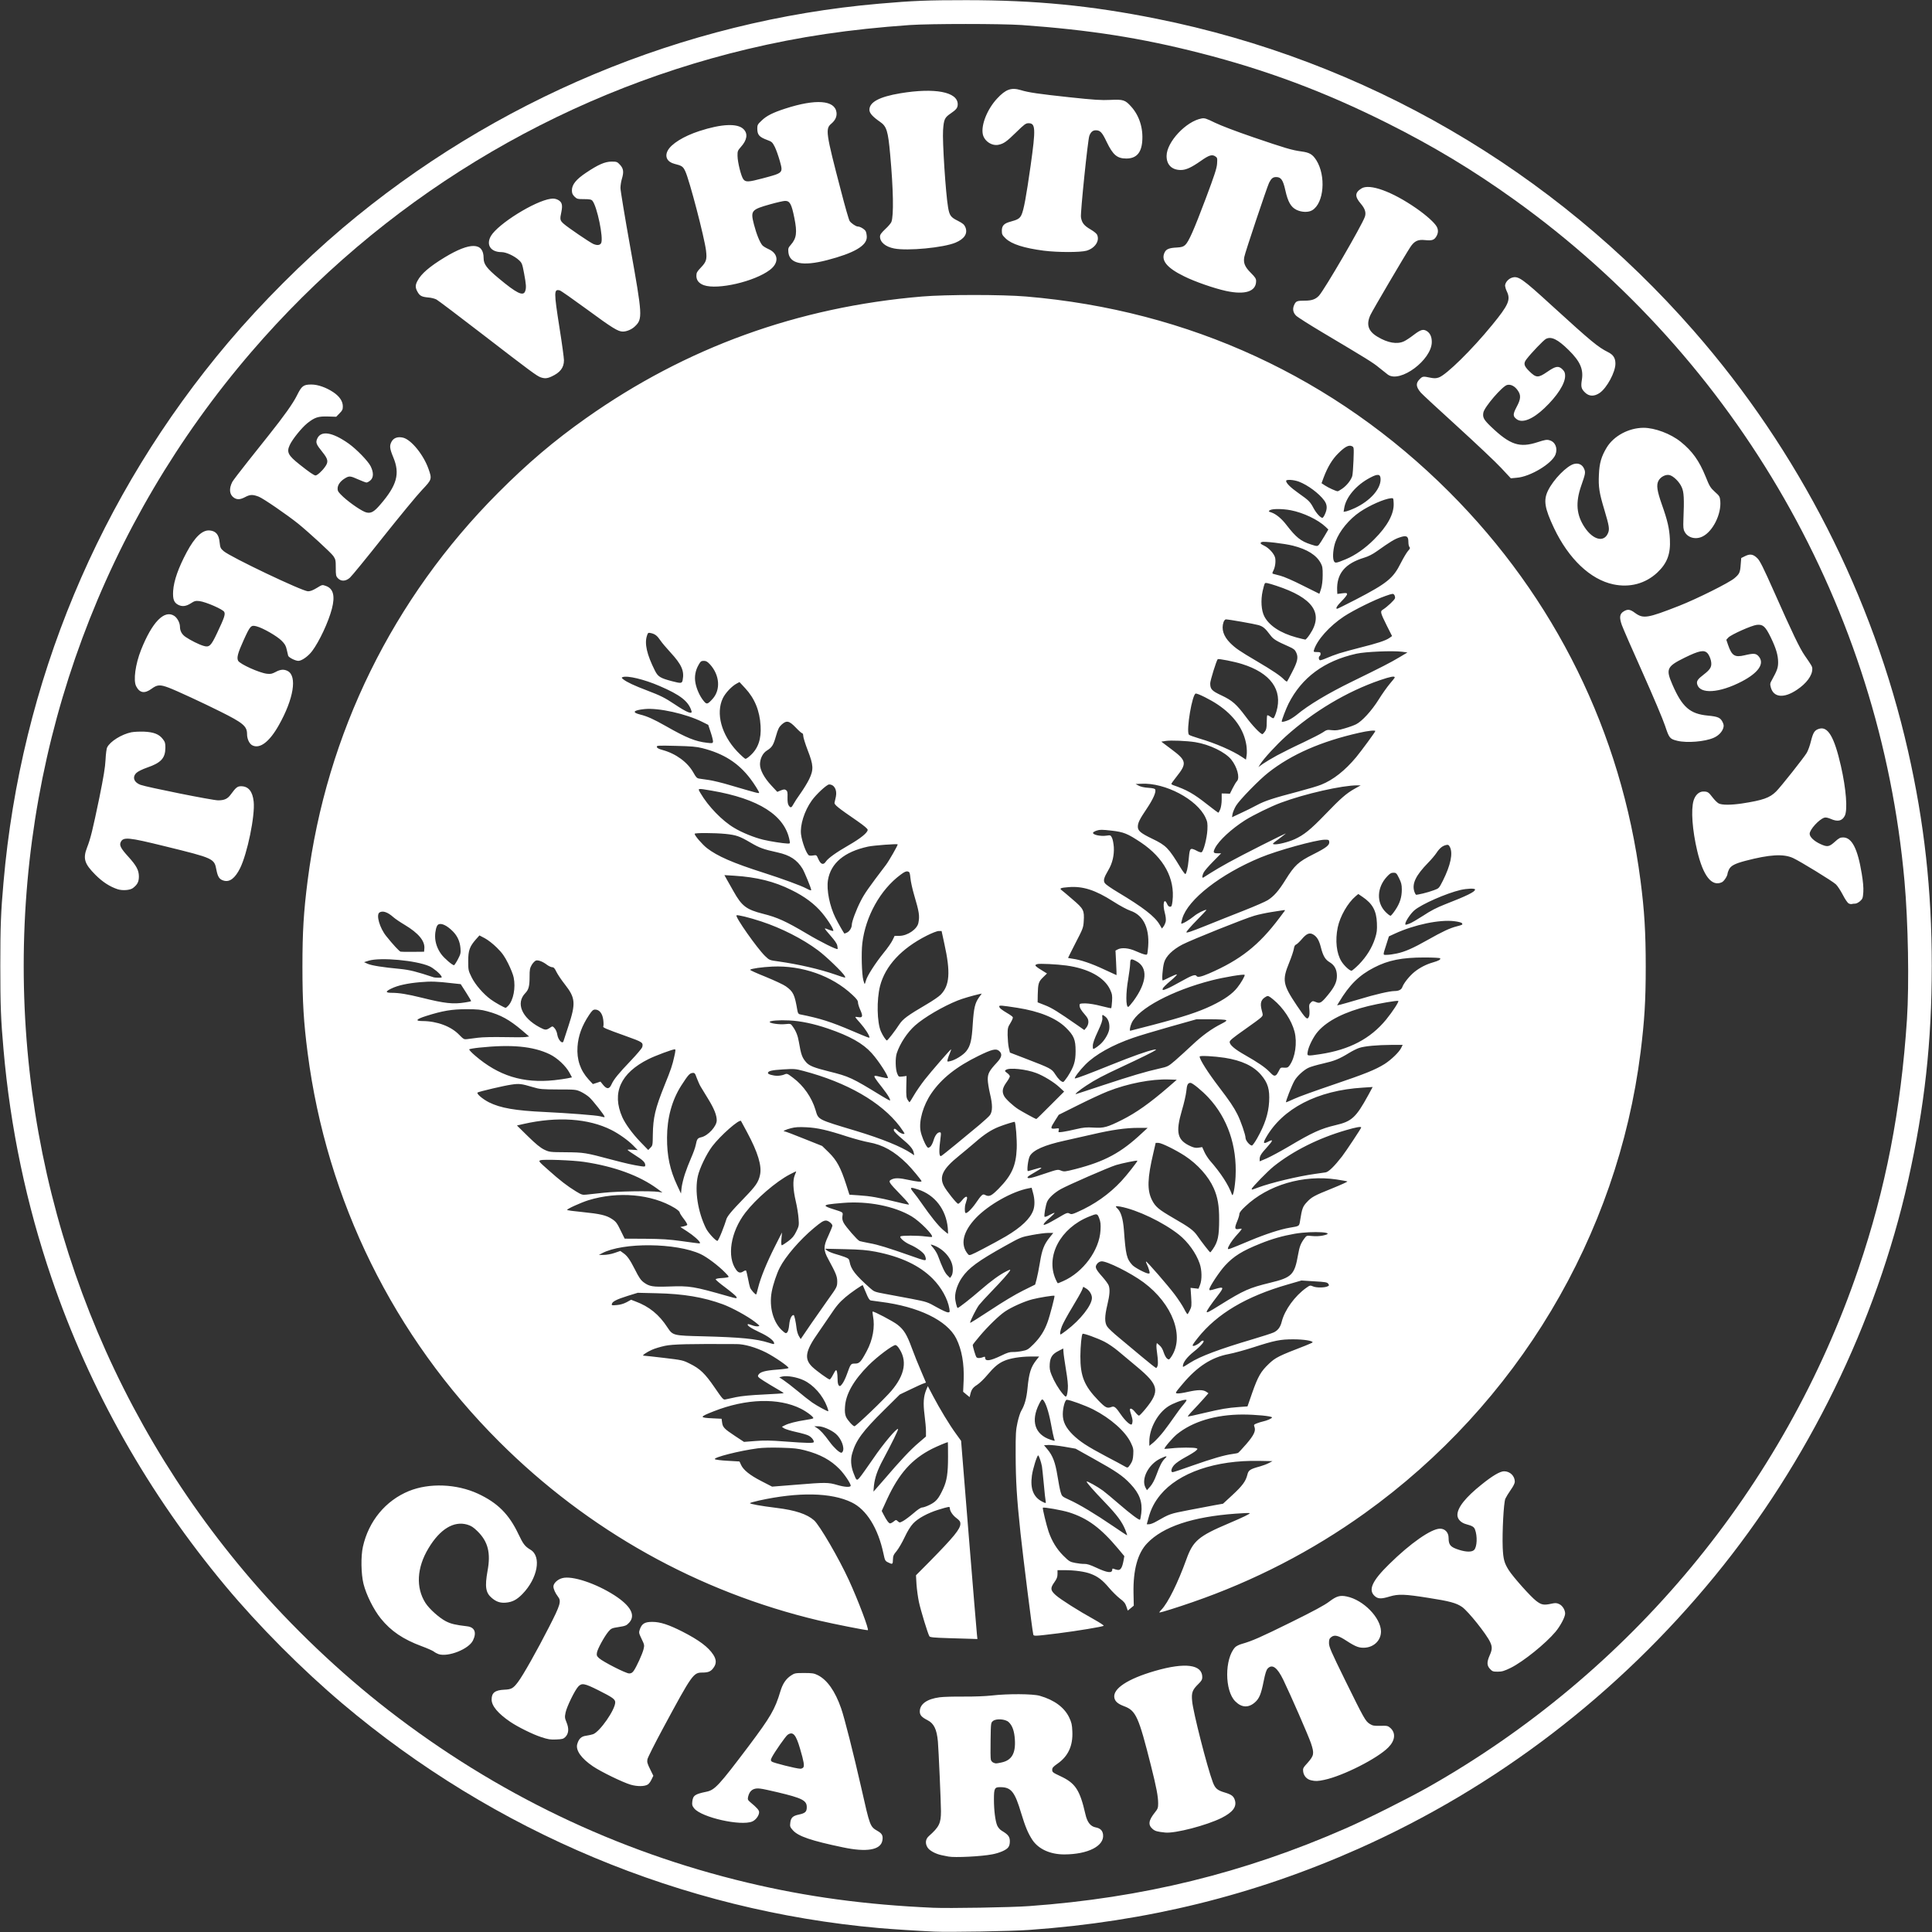
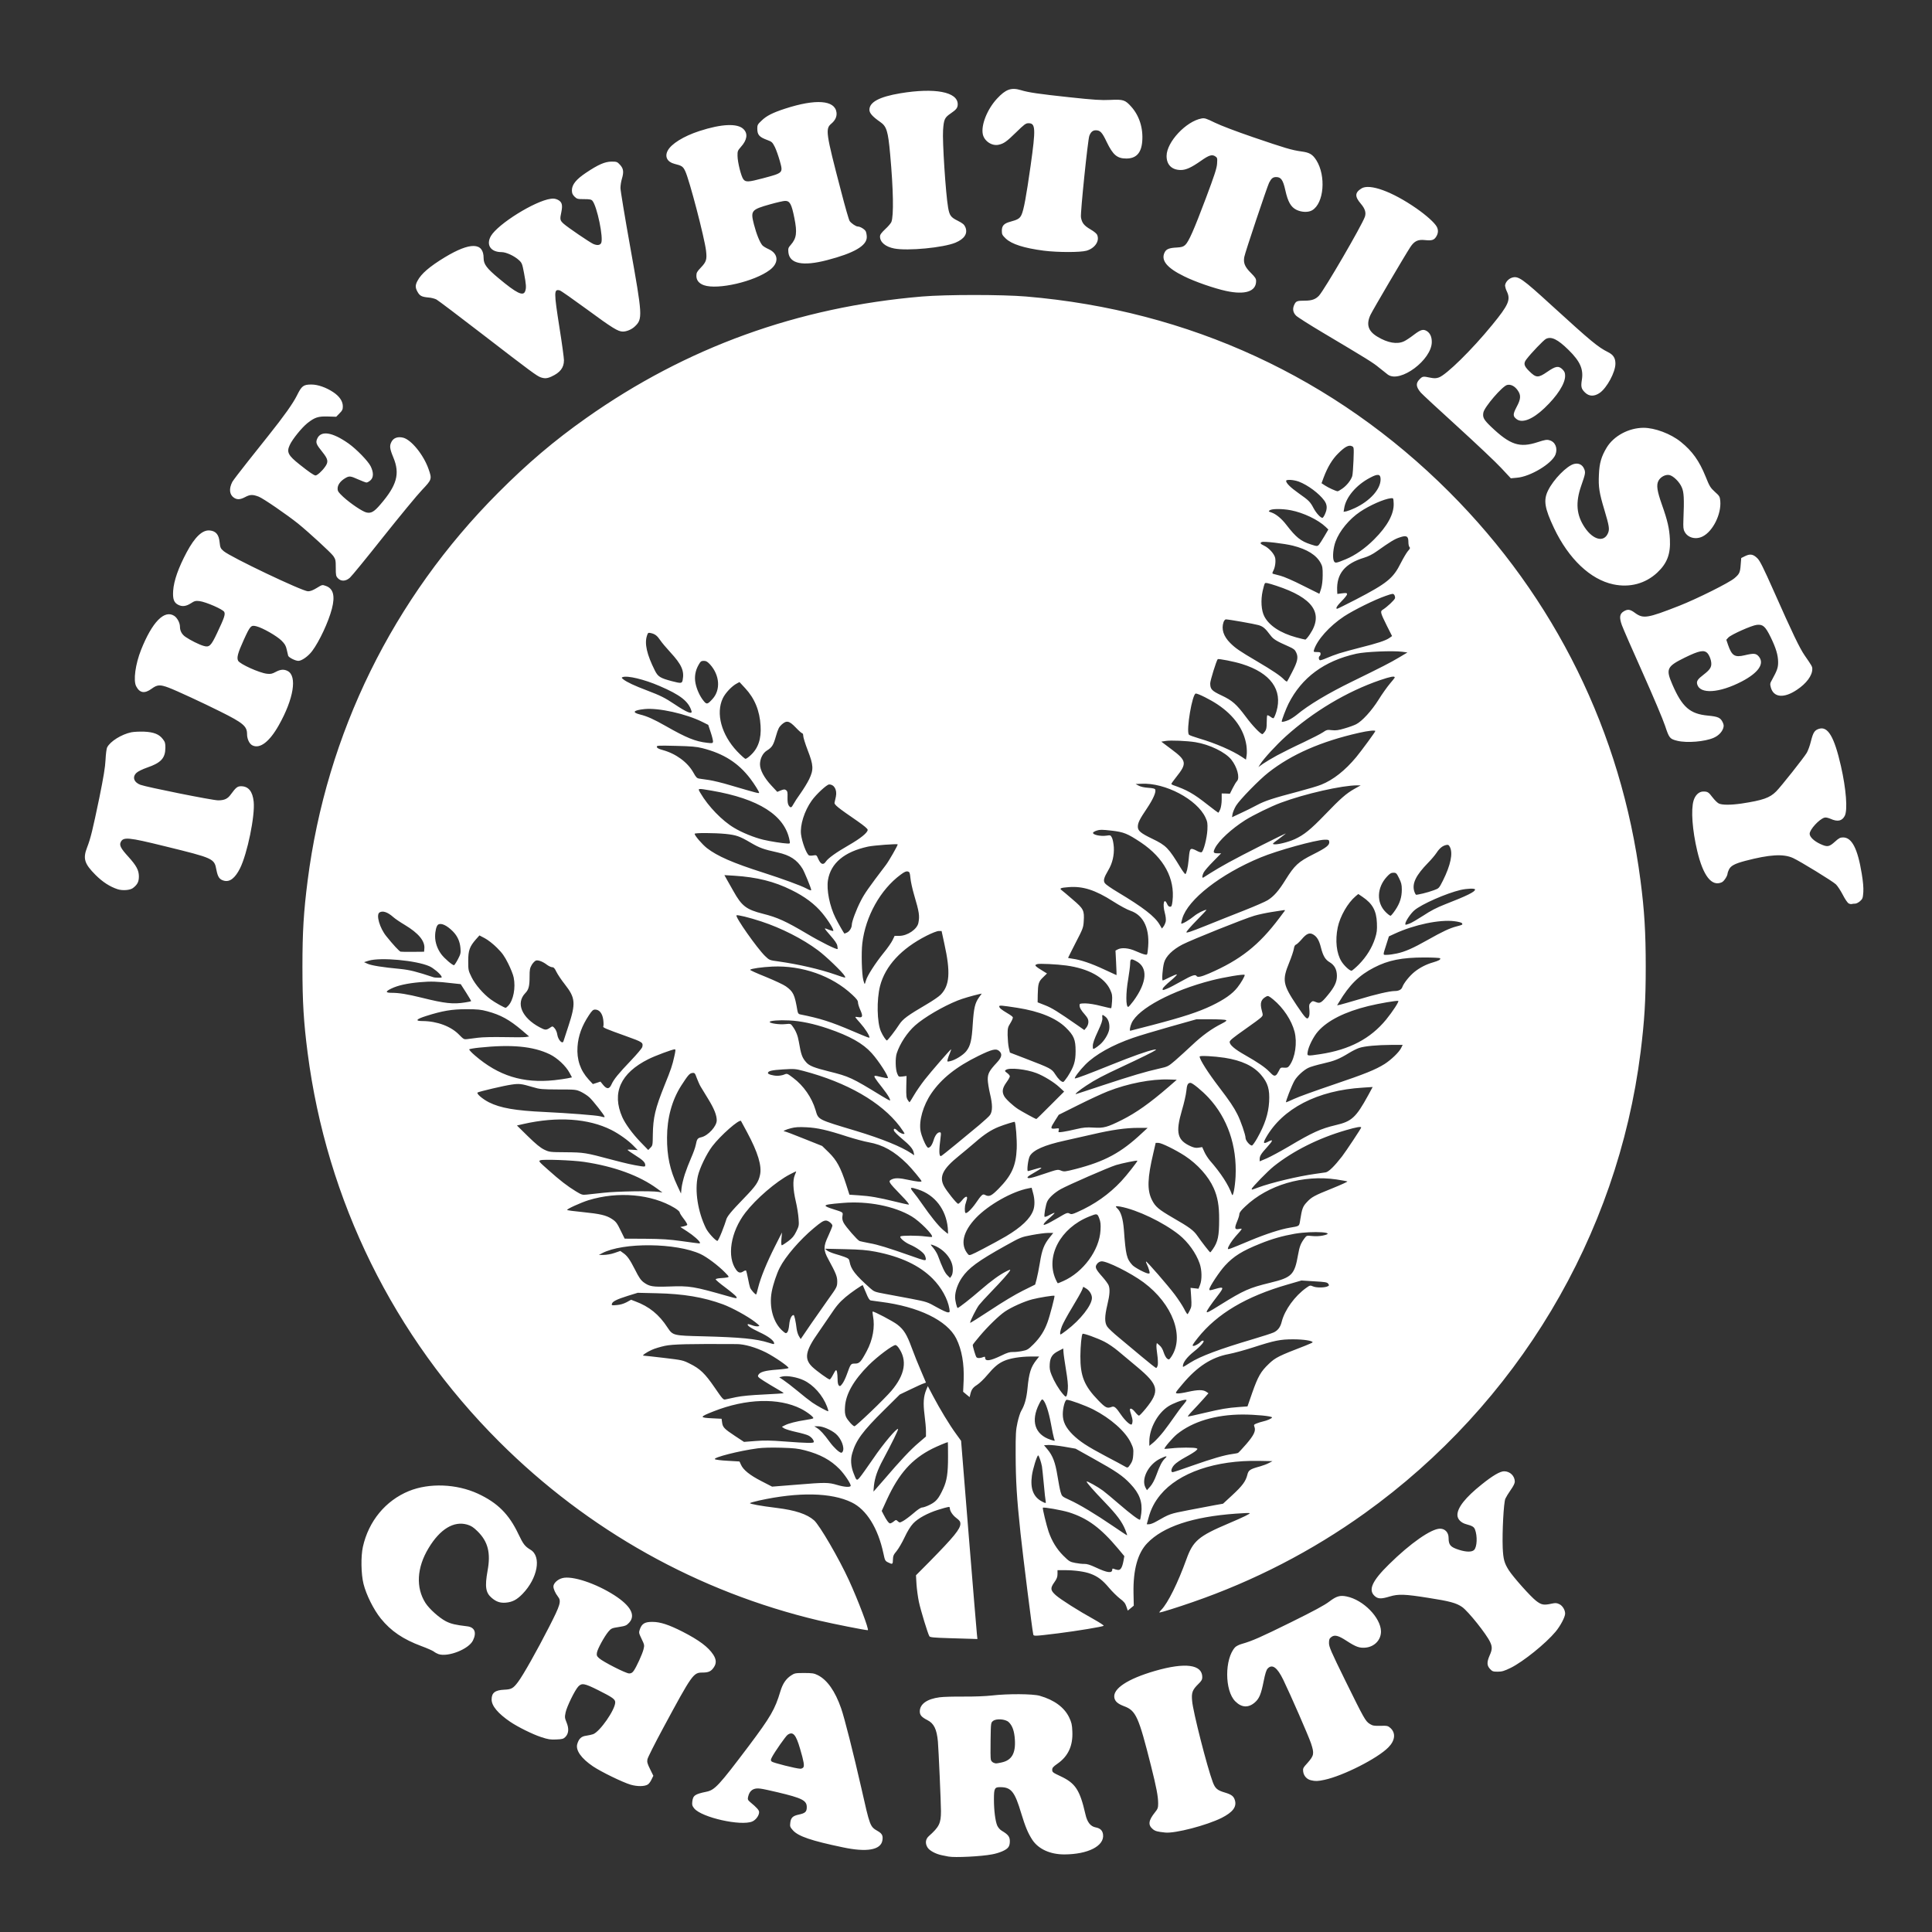
<svg xmlns="http://www.w3.org/2000/svg" version="1.2" viewBox="0 0 7409 7409" width="1000" height="1000">
  <rect x="0" y="0" width="7409" height="7409" fill="#333333" stroke="none" />
  <title>logo-alt</title>
  <style> .s0 { fill: #ffffff } </style>
  <g>
-     <path class="s0" d="m3581.4 7407.4c-66-3-159.1-9.1-209.9-13.5-755.3-66.7-1475.4-368-2058.4-861-155.7-131.7-318.9-295.5-447.9-449.9-296.2-355.1-520.7-751.9-667.6-1182.2-96.2-282-158.1-575.9-184.2-876.9-10.1-113.4-12.2-167.9-12.2-319.9 0-152 2.1-206.5 12.2-319.9 66.7-766.5 365.7-1484.6 862.7-2072 127.6-150.6 286.4-309.4 437-437 582.3-492.6 1307.5-796 2058.4-861 131.7-11.5 185.9-13.5 333.5-13.5 265.1 0 478 20.6 729.6 71.1 799 160.1 1521.1 579.6 2060.8 1197.1 402.2 459.7 687.2 1018.4 821.6 1610.8 62.6 275.6 91.1 533.6 91.1 824.4 0 291.8-27.4 540-90.7 823-122.6 546.1-384 1080.7-741.8 1517.4-371.4 453.3-837.6 810.2-1367.4 1045.8-398.8 177.4-810.5 279-1261.1 310.8-67.7 5.1-308.5 9.1-365.7 6.4zm365.7-97.8c433.3-31.2 823-126.6 1212-297.3 80.2-34.8 238.3-114.1 315.9-157.7 777.3-439.5 1366-1148.4 1652.1-1989.7 104.3-306.7 162.8-607.7 185.9-956.1 8.8-135.7 4.7-372.4-9.5-529.8-93.1-1044.1-638.9-1997.8-1495.1-2612.3-158.4-113.7-310.4-205.5-490.2-295.5-238.3-119.2-461.4-202.8-716-267.8-226.5-57.9-422.9-88.7-683.9-107.4-79.6-5.4-349.4-5.4-430 0-233.2 16.6-420.5 44.4-622.9 92.5-738.4 176.4-1404 582.6-1901.3 1160.9-565.4 657.4-873.2 1487.6-873.2 2354.6 0 867 307.8 1697.2 873.2 2354.6 155.7 181.2 339.5 355.9 526.1 500.4 411.7 318.9 874.1 541 1375.2 660.5 228.5 54.5 452.6 85 712.6 96.5 59.6 2.7 301.7-1.3 369.1-6.4z" />
    <path class="s0" d="m3637.3 7119.7c-3.7-0.7-15.2-3.1-25.4-5.1-24-4.8-48.1-18-55.2-30.2-9.5-15.5-7.4-31.8 5.1-42.9 39.9-35.6 46.7-49.1 46.7-95.5 0-31.5-9.1-237.3-11.8-267.8-4.4-47.1-15.3-69.1-40-81.6-22-11.2-29.4-19.3-29.4-33.2 0-28.4 27.4-48.1 76.1-54.5 14.9-2 56.9-3 93.1-2.7 39.6 0.3 82.3-1.4 106.7-4.1 60.9-7.1 157.1-6.7 184.2 1.1 55.5 15.9 94.1 44.3 112.7 82.9 9.1 19.3 11.2 27.4 12.2 53.8 2.7 55.2-16.3 95.8-57.9 124.3-15.9 11.2-19.3 15.2-19.3 23 0 8.8 2.7 10.8 31.8 24.4 57.2 26.7 74.2 52.5 95.5 145.6 6.8 30.8 19.6 47 39.6 50.7 17.6 3.4 26.1 11.9 28.1 27.5 5.4 43.6-57.6 75.8-148.6 76.1-54.2 0-98.9-20.3-122.6-55.8-16.9-26.1-26.7-49.5-43-102.9-24-80.6-37.9-98.6-77.8-99.2-24.1-0.7-26.5 3.7-26.5 47 0 41.3 5.1 82.6 12.6 100.2 3.4 7.5 10.1 15.6 17.6 20 24.4 14.6 30.8 22.7 30.8 40.3 0 10.5-2 18.6-6.8 24-7.4 9.8-33.5 21-60.9 26.1-41 8.1-143.9 13.2-167.6 8.5zm202.4-360.6c40-8.1 55.6-34.9 52.2-88-2.1-32.9-9.5-53.9-24.1-67.4-12.8-11.5-47.4-13.9-59.5-4.1-8.5 6.8-8.5 7.2-9.5 73.5-0.7 36.9-0.4 70.4 1 75.2 1 4.4 5.4 9.4 9.5 11.1 9.8 4.1 8.8 4.1 30.4-0.3zm-607 325.3c-121.5-25.3-171-42.3-191.6-65-11.2-12.5-12.2-15.2-10.5-28.7 2-19.7 9.5-27.1 32.5-31.9 25.1-5.4 30.8-10.8 30.8-28.7 0-25.4-17.6-34.6-111.7-56.9-27.1-6.4-56.2-12.9-65.4-13.9-26.7-4.1-42.3 6.1-48 31.5-2.1 9.8-1 12.2 8.4 20.3 26.1 21.7 33.9 30.8 33.9 38.3 0 12.8-12.5 30.1-26.4 35.9-43.7 18.2-193-15.3-222.1-49.8-8.1-9.8-9.1-13.6-7.8-26.1 2.7-24 9.8-29.1 53.8-38.2 32.5-6.5 47.8-23.1 162.5-175.1 84.3-112.4 100.9-140.8 121.6-210.2 8.8-29.1 21.3-47.7 40.9-60.6 13.3-8.8 16.3-9.5 49.8-9.5 31.2 0 38.3 1 52.5 8.1 36.2 18 66.7 61.3 89.7 127.3 12.2 34.2 47.7 174.7 76.5 301.3 34.9 154.4 33.9 151.7 64.3 169.7 16.6 9.4 20.7 18.2 17.3 36.5-6.8 35.9-60.3 45-151 25.7zm-152.3-306.3c5-6.1 2.3-22.7-12.2-71.8-15.9-54.9-27.4-67.7-47.8-53.5-7.4 5.1-49.7 65.7-60.2 86-5.1 10.1-5.1 11.8-0.7 16.6 5.1 4.7 93.4 27.1 109.4 27.4 4 0.3 9.1-2 11.5-4.7zm1388 249.5c-30.1-3.1-38.2-5.4-47.4-12.9-19.3-16.2-16.9-33.2 8.5-65 10.5-12.9 11.9-17.3 11.9-33.9 0-26.7-6.8-61.9-27.1-142.8-47.8-189.9-57.9-213-103.6-229.9-24.1-9.1-34.6-18.3-37.3-32.5-6.4-34.5 50.8-72.4 156.1-102.9 115.8-33.5 181.1-24.7 181.1 24 0 9.2-3 14.6-15.2 26.4-22.7 22.4-26.8 32.9-23.7 65 3.4 41.7 57.5 253.3 79.2 311.2 9.2 24.3 17.3 31.4 46.4 39.9 25.7 7.8 33.9 13.9 38.6 30.1 7.1 25.1-8.5 45.4-51.1 67.1-57.6 28.7-178.4 60.2-216.4 56.2zm-2049.9-183.5c-30.8-9.2-112.4-48.8-144.6-70.4-45-30.5-67-61.7-60.2-85.4 6.1-20.6 15.5-29.8 34.8-32.1 9.5-1.4 21.4-4.1 26.1-5.8 26.1-9.8 84.3-93.4 84.7-121.9 0-12.1-9.5-18.9-65.4-47-52.8-26.4-63-28.1-76.5-13.6-13.2 14.3-43.7 76.6-48.4 99.2-3.7 18-3.4 21 3.7 38.3 9.8 23.7 8.1 42.7-4.4 55.5-7.8 7.8-12.2 8.8-35.2 9.8-22.7 1.1-31.1-0.3-58.6-9.4-32.1-10.5-88.7-38.6-117.8-58.3-46.7-31.8-71.4-60.9-71.4-85.6 0-25.8 13.2-35.9 48.4-37.6 27.4-1 34.5-5.1 52.8-29.5 19.3-25.4 72.5-119.8 119.2-211.2 43.7-85.3 47.7-99.2 33.8-116.5-10.1-13.2-17.2-29.1-17.2-38.6 0-12.2 15.9-27.4 34.2-32.1 37.2-10.2 128.3 19.9 200 66 62.7 40.6 82 76.8 56.2 104.9-10.1 10.9-14.2 12.6-39.6 16.6-27 4.1-29.4 5.4-39.9 17.6-15.6 18.6-41.7 66.4-44 80.6-1.7 10.5-0.4 13.5 8.1 21.3 15.2 13.9 102.9 58.6 115.4 58.6 7.8 0 12.2-2.7 17.6-10.2 10.5-14.9 32.9-63.6 37.6-82.6 3.8-15.5 3.4-17.2-7.4-39.6-10.9-23-11.2-24-6.5-37.6 7.8-21.3 19.3-28.1 48.5-27.7 29.4 0 62.3 10.8 114.4 37.2 64.3 32.9 99.5 59.3 118.8 89.1 11.5 18.2 12.2 32.8 1.7 48-10.1 15.3-20.3 20-43.3 20-35.2 0-39 5.1-151.4 213.6-31.8 59-58.9 112.8-59.9 119.2-2 10.2 0 16.9 10.2 37.6l12.5 25.4-7.1 14.5c-3.7 8.2-10.2 16.6-14.2 19-12.5 7.8-40 8.1-65.7 0.7zm2608.9-17c-15.9-3.7-27.4-16.5-29.8-32.8-1.7-12.5-0.7-14.9 17.3-34.5 24.3-27.8 25.7-34.9 12.5-74.8-10.2-29.8-76.9-182.5-106-242.8-23.3-48.1-42.6-61.9-59.9-43.7-5.4 5.8-9.5 19-15.6 49.1-9.8 49.5-16.9 66.1-33.2 80.6-25 22-51.1 20.7-75.5-3.7-41.3-41-41.3-163.5-0.6-207.5 4-4.1 15.5-10.2 26-12.9 40-11.5 70.1-24.7 188.3-83 86.3-42.6 129-65.6 146.6-79.2 27.7-21 41.3-25 67-19.6 64 13.2 130.3 81.2 131.4 133.7 0.3 33.2-25.1 59.6-60.3 62.6-22.7 1.7-35.9-3-71.4-26-31.5-20.7-46.1-24.4-58.6-14.9-7.8 6.1-9.1 9.5-9.1 23.7 0.3 14.5 7.7 31.8 62.6 143.5 72.1 146.3 77.2 155.8 94.1 166.3 10.8 6.7 16.6 7.7 40.6 7.1 26.1-0.7 28.8 0 38.3 8.4 21 19 18.3 47.8-7.8 74.2-41 42-173.3 109.3-245.5 124.6-25.3 5.4-34.1 5.7-51.4 1.6zm686.6-426.9c-12.2-13.2-12.6-26-1.4-51.8 10.2-22.6 10.5-32.8 2-51.1-14.2-30.8-84.3-118.5-107.6-134.7-22-15.3-48.1-22.4-129-34.9-91.4-14.6-115.4-15.2-148.3-5.4-33.2 10.1-45.7 9.8-58.6-2.4-24.7-23-8.8-57.9 55.6-120.9 81.9-80.9 162.1-136.7 195.7-136.7 19.2 0 32.8 14.5 32.8 35.5 0 27.1 7.1 35.2 40.3 45.7 27.7 8.8 49.1 8.8 57.5 0.4 11.5-11.5 13.2-53.2 3.4-78.6-3.7-9.8-10.5-13.9-33.2-20-20.6-5.4-34.2-19.6-34.2-35.5 0-28.4 30.9-67.4 93.1-117.1 41.7-33.6 70.5-50.5 86-50.5 22.7 0 41 18 41 40 0 5.7-5.7 17.6-15.6 31.4-8.4 11.9-17.6 27.1-20.6 33.6-6.5 14.5-12.5 128.3-10.2 187.9 2.1 44.7 6.1 59.5 23.7 87 17.3 26.7 83 100.5 104.6 117.1 20.3 15.6 29.2 17.3 60 10.5 13.8-3 18.9-2.7 28.7 2 12.2 5.8 22.4 22 22.4 36.3 0 12.8-18 47-36.6 69.4-38.6 46-123.6 114.4-171.6 138.4-25.8 12.6-34.2 14.9-50.5 14.9-17.6 0-20.6-1-29.4-10.5zm-4032.2-56.8c-5.1-1.7-13.5-6.1-18.6-10.2-5.4-3.7-26.1-12.9-46.4-20.3-71.1-26.4-117.5-57.9-156.4-106-27.8-34.5-55.9-91.1-66.4-133-9.4-37.9-10.5-105.3-2.3-142.2 22-98.5 87-177.1 176.4-213.7 78.2-31.8 182.4-27.7 264.4 9.9 75.8 35.2 119.5 78.9 155.7 155.4 18.6 38.9 24.7 46.7 46.4 59.9 42.6 25.4 27.4 109.3-30.8 169.3-22 22.6-39 31.4-64.4 33.5-21.3 1.7-36.2-3.4-53.4-18-23.7-19.9-27.1-43-16.3-103.9 12.9-69.1 1.7-112.4-38.6-152-15.9-15.6-24.4-21-39.3-25.4-51.4-14.9-104.2 16.9-148.2 90.1-45.4 74.8-49.5 151.6-11.9 210.5 14.9 23.1 52.8 56.9 78.2 70.1 20.3 10.2 36.2 13.9 81.6 19.3 28.8 3.4 37.2 23.7 22.3 54.2-15.9 33.2-95.1 64.6-132 52.5zm1956.2-61.3c-55.6-1.7-71.5-3.1-73.8-7.1-5.8-8.8-33.2-98.9-40.3-131.7-3.7-17.6-7.8-47.8-9.2-67.1l-2-35.2 50.8-51.1c94.8-96.5 119.5-126.6 119.5-146.6 0-8.1-3.1-12.5-15.2-21.7-14.6-10.8-25.4-27.4-25.4-38.5 0-6.5-3.4-5.8-45.7 7.1-39.6 12.5-76.5 32.5-94.8 52.1-10.5 11.2-21.7 29.5-32.9 53.2-9.1 19.6-23 43.3-30.4 52.4-11.9 14.2-13.9 18.6-14.3 33.2-0.3 18.3-1.7 19-18.6 10.5-11.2-5.4-12.2-7.4-17.9-34.5-20.7-97.2-65-168.3-121.9-195.7-77.9-37.9-203.8-40.3-354.8-7.1-17.6 4-33.5 8.4-34.9 9.8-3.4 3 41.7 11.2 102.6 18.6 71.4 8.8 115.8 23.7 142.9 47.4 21 18.3 95.4 145.9 134 230.2 34.9 75.9 78.6 191.3 72.2 191.3-10.9 0-129.7-23.7-186.6-36.9-464.5-110-886-345.7-1226.6-685.6-405.6-404.9-661.8-925.2-735-1491.6-15.2-117.8-19.9-194.7-19.9-330.1 0-135.1 4.7-210.9 19.9-330.1 72.1-564 326.7-1082.7 731-1487.9 112.4-112.8 214.3-199.4 336.8-285.8 384.3-271.5 812.2-426.2 1288.2-466.5 93.8-7.8 305.7-7.8 399.5 0 625.3 52.8 1182.6 310.1 1621.7 748.9 406.6 406.6 660.8 922.9 734.3 1491.3 14.9 114.1 20 197.4 20 330.1 0 131-4.8 206.8-19.7 327-88.7 706.6-473.3 1349.2-1057.9 1768.6-201.5 144.6-424.6 259.7-660.2 341-58.2 20.3-120.5 39.6-126.6 39.9-2.1 0 1.3-5.1 7.1-10.8 25.4-26.4 63.3-103.3 95.8-193.3 25.4-70.8 46.4-88.7 162.2-137.8 56.8-24.1 82.9-36.9 80.5-39.3-1-1-25-0.3-53.8 2-164.9 11.9-278.6 49.8-339.2 113.4-36.6 38-54.2 102.3-52.5 191l1 48.4-11.5 9.5-11.5 9.5-5.4-15.6c-4.1-12.5-9.2-19-24.7-30.5-10.9-8.5-29.8-27.1-42-41.6-24.4-29.1-43-43.4-70.4-53.5-22-8.5-61.7-13.9-98.6-13.9h-28.4v14.6c0 11.5-2.7 18.6-11.8 31.4-16.6 23.1-15.6 31.2 5 49.8 18.3 16.3 86.4 59.6 148.3 93.8 21 11.8 36.9 22.3 35.6 23.7-4.4 3.7-101.3 19.6-173.7 28.8-96.2 11.8-94.8 11.5-96.5 3.3-4.1-17.2-39.6-301.3-48.8-387.6-14.5-136.8-18.2-199.1-18.6-301.3-0.3-80.2 0.7-93.5 7.1-122.9 4.1-18.3 10.5-38.9 14.9-45.7 12.6-21.3 19.7-47.1 23.4-84.6 5.7-60 12.9-82.3 34.5-109.7l10.2-12.9h-33.5c-39.3 0.3-78.6 6.8-100.6 16.6-22.7 9.8-38.9 23.7-64.6 54.2-12.2 14.8-29.8 31.8-39.3 37.9-16.6 10.5-22 18.3-26.4 37.9l-2.1 9.1-12.5-10.1-12.5-10.5 2-44.7c2.4-62.6-7.1-116.8-28.4-159.5-34.9-69.4-144.6-122.5-290.5-140.8-16.6-2-33.5-4.4-37.2-5.1-5.1-1-10.2-9.1-18.3-29.4-6.5-15.6-11.9-28.5-12.5-29.2-1.4-2-46.8 29.2-66.1 45.8-24.3 20.9-34.5 32.8-60.6 72.1-11.8 17.6-31.8 46.7-44 64.3-49.7 70.1-54.8 100.2-23 131 15.9 15.2 61.6 48.4 67 48.4 1.7 0 7.1-7.4 11.9-16.6 4.4-9.1 9.8-17.6 11.5-18.6 4.1-2.7 6.4 11.2 6.8 34.9 0 11.2 1.7 20.3 4.7 23.3 4.4 4.1 6.1 3.1 13.5-6.7 4.8-6.1 12.2-21.7 17-34.9 15.2-42.3 15.2-42.3 31.5-42.3 16.9 0 22.6-5.8 45-47.8 23.3-43.3 32.2-93.1 24-135-1.3-8.5-2.3-15.9-1.3-16.6 2.7-2.7 78.9 37.2 95.1 50.1 24.7 19.3 36.2 37.9 54.9 89 9.1 24.7 25 64.7 35.5 88.4 10.5 24 19 44 19 44.7 0 0.3-3.8 1.7-7.8 3-4.4 1-27.1 11.2-50.1 22.4l-42.4 20.3-61.2 60.6c-81.3 80.2-107 115.1-121.2 164.5-7.1 23.7-5.5 49.4 5 76.5 11.2 29.5 12.2 30.2 23.7 16.6 5.8-6.4 28.8-39.3 51.8-72.4 38-56.2 90.4-118.2 95.2-113.5 2 2.1-23 52.9-57.9 118.2-21 38.9-31.2 68.4-34.6 98.9-1.3 12.5-2 23-1.6 23 0.3 0 18.6-21 40.6-46.4 61.3-71.8 101.5-114.8 132.4-140.8l28.1-24.1v-20.3c0-11.2-2.4-39.3-5.5-62.6-5.7-45.7-4-70.4 6.8-96.8l5.8-13.6 19.9 37.9c25.8 49.1 63.3 111.1 88.1 144.9l19.6 27.1 29.1 360.6c16.3 198.4 30.1 369.3 31.5 380.2l2 19.3-19.9-0.7c-11.2-0.3-51.8-1.4-90.4-2.7zm627.3-263.1c0-3.7 1.7-4.4 6.1-2.7 3 1.4 9.8 3.4 14.9 4.1 10.8 2 17.3-8.5 22.3-35.6l3.1-17.2-23.4-28.1c-67.3-80.3-117.5-117.2-188.9-139.9-27.4-8.4-97.2-20.9-100.2-17.6-2 2.1 13.9 67.4 22 91.5 12.9 37.2 31.5 67.3 56.2 92 22.7 22.4 25.4 24.1 46 28.1 11.9 2.4 27.8 4.1 35.3 3.8 9.4-0.4 22.3 3.7 43.3 13.5 44.7 21 63.3 23.4 63.3 8.1zm50.1-152.3c-12.9-31.5-31.8-56.9-78.9-106-44.3-46-69.4-74.8-69.4-79.2 0-3.7 43 20.3 62.7 34.9 9.4 7.1 36.9 29.8 60.9 50.7 46 39.7 78.2 63.7 81.2 60.6 1.1-1 3.1-12.1 4.8-24.7 5.1-43.3-6.8-75.8-41.7-112.4-28.7-30.8-55.8-49.1-141.1-96.5l-69.1-38.6-44-7.7c-24-4.1-51.5-7.1-60.6-6.5l-16.6 1 12.9 15.3c20.6 24.4 30.4 50.4 38.6 101.2 4 25.1 9.4 53.5 12.1 62.6 5.1 17.3 5.5 17.3 33.9 30.5 38.3 17.3 99.9 54.5 165.9 99.5 29.8 20.4 54.5 36.6 55.2 36.3 0.7-0.7-2.4-10.2-6.8-21zm119.2-32.2c51.8-29.4 50.8-29.1 121.9-43 38.2-7.4 83.9-15.9 101.5-19.3l32.2-5.7 35.2-32.5c38.9-35.9 51.8-53.5 57.9-77.9 4.4-18.3 9.8-22 49.1-32.8 11.1-3.1 26.4-8.8 33.8-12.9l13.6-7.1-50.8-1c-167.6-3.4-308.8 45-379.2 130.3-22 26.8-36.2 53.8-45.4 88.4l-6.7 24.3h9.1c5.1 0 17.6-4.7 27.8-10.8zm-1007.6 0.4c8.8-7.2 9.5-7.2 16-1.1 6.7 6.1 7.4 6.1 20.9-1.3 7.8-4.4 25.4-17.6 39.3-29.5 16.3-14.2 28.1-22 33.5-22 4.4 0 18-4.7 29.8-10.8 23.7-11.9 33.2-23.4 50.5-60.9 14.2-30.9 18.6-59.6 18.6-121.9 0-31.5-0.3-56.9-0.7-56.9-3.7 0-41.3 15.9-59.6 25-78.9 40-127.6 94.8-173.3 193.4l-20.7 45.3 7.5 14.6c10.5 20.6 19.6 33.2 24.7 33.2 2.4 0 8.5-3.1 13.5-7.1zm583-78.3c-1-4.4-4.4-33.5-7.1-65.3-3-31.5-6.1-61.9-7.1-67.7-3-16.6-11.8-42.3-14.5-42.3-4.4 0-20.7 51.8-24.1 77.8-6.8 49.8 5.8 82 39 99.2 13.8 7.5 16.2 7.1 13.8-1.7zm424.2-99.1c13.6-37.6 22-53.5 33.2-64.4 12.2-11.1 5.4-10.8-18.3 0.7-45 22-73.4 77.5-56.5 110.4l5.8 10.5 12.8-14.3c8.1-9.4 16.3-24.7 23-42.9zm-1172 40.6c2-6.5-23.7-45.1-43-64.7-33.9-34.5-73.8-56.2-131.7-71.4-26.8-7.1-43-8.8-92.1-10.2-36.6-1-70.8-0.3-89.7 2.4-69.4 9.1-171 34.9-164.2 41.6 2 2.1 24 4.8 48.4 6.1 24.7 1.4 45.4 2.4 45.7 2.7 0.7 0.4 3 5.8 5.7 11.9 8.5 20 33.9 40.6 78.3 63.3l41.3 21.3 92.7-7.4c111.7-9.2 122.6-9.2 157.1 1 27.8 8.1 49.4 9.5 51.5 3.4zm1311.9-78.2c75.1-26.4 121.8-40 152.3-44 9.8-1.4 19.6-3.1 21.7-4.4 2-1.1 16.2-16.3 31.5-33.9 29.1-33.9 36.9-50.4 31.1-65.7-3-7.8-2.4-9.1 9.2-13.5 6.7-2.7 17.9-6.1 24.3-7.5 14.2-3 33.9-11.5 33.9-15.2 0-5.1-64-11.2-113.4-11.2-103 0.4-191 26.8-251.2 75.5-17.3 14.2-50.5 53.2-47.8 56.2 0.7 0.4 12.6-0.7 26.4-2 30.5-3.7 87.4-3.7 95.8-0.3 5.8 2 5.5 2.7-1.7 9.4-4.4 4.1-22.3 15.3-39.9 24.7-17.6 9.5-37.2 22.7-43 29.5-11.8 12.9-14.9 28.1-6.1 28.1 2.7 0 37.6-11.5 76.9-25.7zm-238.7-5.1c7.4-11.2 9.5-19.3 10.5-36.9 1.3-20.3 0-25.7-9.2-45-20.6-43.4-77.5-93.8-144.5-128-30.5-15.2-89.4-36.9-101.3-36.9-6.7 0-15.2 30.8-15.2 55.5 0 28.4 11.2 51.1 37.9 77.9 27.5 26.7 54.5 44.7 128 83.6 32.5 16.9 64 33.9 69.4 37.2 13.9 8.2 13.9 8.2 24.4-7.4zm-1104-47.7c8.8-14.3-5.1-50.8-26.4-68.8-18-15.2-49.8-28.7-67.1-28.7h-15.2l10.1 6.4c12.9 8.1 26.4 22.7 49.1 53.8 15.6 21.3 36.9 41.3 44.7 41.3 1.4 0 3.4-1.7 4.8-4zm1231.6-78.6c11.5-14.9 30.1-40.3 41-56.2 10.8-15.9 26.4-36.9 34.9-46.4 12.8-15.9 13.8-17.9 7.4-17.9-12.2 0-47.7 13.5-65.7 25-41.3 26.4-73.1 85.4-73.1 135.1v16.6l17.3-14.2c9.1-8.1 26.4-26.8 38.2-42zm-1342 41c0-7.1-9.8-19-20.7-24.4-5.4-3-26.7-9.1-47-13.5-20.3-4.4-41-10.9-46.1-13.9l-8.8-6.1 11.5-5.8c14.3-7.4 43.7-14.9 78.9-20.3 14.9-2 28.5-5.1 29.8-6.4 4.1-3.7-23-24.4-47.4-36.9-85.3-42.7-210.2-39-334.5 10.1-55.1 21.7-55.5 24.4-4 26.8l34.5 1.7 2 14.2c2.4 18.6 8.2 24.4 49.5 51.8l34.5 22.7 43.3-3.4c33.6-2.7 58.6-2.4 111.1 1.7 90.7 6.8 113.4 7.1 113.4 1.7zm920.9-13.9c-1.7-5.1-7.2-30.8-11.9-57.2-8.5-45.7-20.6-82.3-30.8-90.7-3.4-2.8-6.4 0.6-14.2 16.2-32.9 65.3-16.6 117.1 43.3 137.1 8.5 2.7 15.6 4.8 16.3 4.4 0.3-0.3-0.7-4.7-2.7-9.8zm-703.2-101.2c32.1-30.5 67.7-66.7 79.5-80.6 52.9-62.3 62-117.5 27.5-165.9-3.8-5.4-9.2-9.8-11.5-9.8-11.2 0-69.8 44-103.3 77.5-57.9 58.2-87.7 111.1-90.4 159.5-1.4 18.3 0 28.8 3.7 37.9 5.8 13.2 26.8 36.6 32.9 36.6 2 0 29.8-24.8 61.6-55.2zm1004.5 34.5c0-5.1-2.4-15.6-5.1-23.4-2.7-7.7-5.1-16.5-5.1-18.9 0-8.8 9.5-4.8 20.3 8.8 5.8 7.4 12.6 13.5 14.6 13.5 2.4-0.3 13.9-12.5 26.1-27.4 54.8-67.4 50.1-90-33.9-160.1-25.1-21-57.6-48.4-72.5-60.6-14.5-12.2-38.2-28.5-52.4-35.6-26.4-13.5-80.6-33.2-83.6-30.1-4.1 3.7-8.2 47.4-8.5 85.3-0.4 77.2 14.9 114.4 69.1 170.3 27.7 28.4 33.5 31.1 50.7 24.7 10.2-4.1 16.6 1.4 35.9 29.8 16.6 24 37.6 43 41.7 36.6 1.3-2.1 2.7-8.2 2.7-12.9zm273.5-30.1c67.7-15.9 89.7-19.7 134.1-23l33.2-2.4 18.2-52.5c22.1-62.6 32.9-81.6 64-111 24.7-23.7 37.6-30.2 139.5-69.4 15.6-6.1 28.1-11.9 28.1-12.9 0-6.1-35.5-11.5-74.5-11.5-49.7 0-71.4 4.4-154 31.1-31.5 10.2-73.5 21.7-93.1 25.4-66.4 12.5-121.2 48.1-177.1 114.8-29.1 34.5-29.4 35.2-19.9 36.2 5 0.7 23.3-2 40.6-6.1 38.2-8.4 57.2-8.4 69.4-0.7l9.1 6.1-19.3 22c-10.5 11.9-29.1 31.9-41.3 44.7-12.2 12.6-20.3 22.7-17.9 22.7 2.4 0 29.8-6.1 60.9-13.5zm-1444.9-24.1c-16.6-44-52.2-83.9-89.7-101.5-25.1-11.9-63.7-18.7-81.3-14.6l-12.5 3.1 16.2 10.8c9.2 6.1 33.6 24.7 53.9 41.6 20.6 17.3 46 37.3 56.8 44.7 19 12.9 55.6 32.9 60.6 33.2 1.7 0-0.3-7.8-4-17.3zm-348.7-36.9c21.3-4.4 56.8-7.8 106.3-10.1 40.9-2.1 75.1-4.1 75.8-5.1 0.7-0.7-10.5-7.8-24.7-15.9-14.2-8.1-37.2-22-51.1-30.8-22.7-14.6-24.7-17-21.4-23 6.1-11.6 25.4-17 70.5-20.4 23.3-1.7 43.6-4.4 45.3-6.1 3.8-3.7-51.8-42.3-86.3-59.9-39.3-19.6-82.6-32.1-112.7-32.1-181.5-1.1-244.8 0.3-274.9 6.7-17.3 3.8-40 10.5-50.1 15.3-20.4 9.1-39.3 22.3-32.2 22.3 2.4 0 37.2 3.7 77.5 8.5 70.8 8.4 74.2 9.1 100.2 22.3 39.3 19.3 58.3 37.6 95.5 91.8 30.1 44 33.2 47.4 41.3 45.3 4.7-1 23.4-5 41-8.8zm1271.9-31.8c1.4-13.5-1.3-38.6-7.1-73.1-4.7-28.8-9.1-58.9-9.5-67.1l-1-14.5-17.6 9.1c-24 11.9-32.5 24.4-34.2 50.5-1 16.6 0.3 25.4 7.1 42 10.2 25.3 27.1 53.8 42.7 72.1 10.1 11.8 11.8 12.8 14.9 7.8 1.7-3.4 4-15.3 4.7-26.8zm345-91.7c1-6.5 0.3-24.4-2-39.7-2.4-15.5-3.8-31.8-3.1-36.2l1.4-8.1 10.1 8.8c6.8 5.4 12.6 15.2 16.3 27.4 3.4 10.2 9.1 21 13.2 23.7 6.8 4.8 7.8 4.4 15.6-6.7 52.4-77.2 5.7-202.8-106-285.8-49.4-36.5-141.9-82.6-161.8-80.6-6.5 0.7-12.9 4.4-17 10.2-8.8 11.8-5.7 19.3 21.4 49.8 10.8 12.2 21.3 26.7 23.3 31.8 5.8 14.9 4.4 36.2-4.7 74.1-10.8 45.1-11.2 68.8-0.7 84.3 4.1 6.5 24.4 25.4 44.7 42 20.3 16.9 59.9 49.8 88 73.5 27.8 23.3 52.5 43 54.9 43 2.3 0.3 5-5.1 6.4-11.5zm122.9-7.8c39.6-25.4 114.4-53.2 242.4-91.1 35.5-10.5 71.1-22 79.2-25.7 15.9-7.5 25.8-20.3 30.8-41.3 11.5-45.1 50.1-98.5 94.1-129.7 14.3-10.2 14.9-10.2 27.1-5.1 13.2 5.4 45.4 4.8 56.2-1.3 4.8-2.7 4.8-3.8 0.7-9.5-3.7-5.4-11.5-6.8-53.5-9.1l-49.1-3.1-52.4 15.2c-159.2 45.7-271.2 112.1-345 204.9-20 25-23.1 30.8-16.6 30.8 5.7 0 22-9.2 26.7-14.9 2.7-3.1 6.8-5.4 9.5-5.4 9.8 0-6.8 19.9-34.9 42.3-26 20.6-41.9 41.6-41.9 55.5 0 4.4-0.4 4.7 26.7-12.5zm-722.8-28.1c22-10.9 33.2-14.2 43.7-13.6 7.7 0.4 24-1.3 35.8-3.7 19.7-3.7 23.1-5.7 44.1-26.4 25.3-25.7 41.3-50.4 53.4-84 8.9-23.7 28.5-99.5 26.8-101.5-2.4-2.4-58.6 6.7-85 13.5-30.8 7.8-81.2 30.5-105.3 47.1-23.3 15.9-65.7 57.2-96.5 93.8-14.9 17.2-26.7 32.8-26.7 34.1 0 6.8 10.8 43 14.2 47.1 4.1 4.4 15.2 4.1 27.4-1 3.8-1.7 5.8-1 5.8 2.4 0 15.5 17.9 13.5 62.3-7.8zm-871.4-46.7c0-10.2-21.4-26.8-55.9-42.7-34.5-16.3-49.1-26.4-45-30.8 1-1 8.1 0.7 15.5 3.7 7.5 3.1 18 5.1 23.1 4.4 8.8-1 8.1-1.7-11.2-16.9-27.8-21.7-87.4-54.2-122.6-67.4-75.8-27.7-151.3-40.3-254.2-42.6l-72.8-1.7-38.3 11.8c-43 13.6-59.2 21.7-60.9 31.2-1.4 5.4 0.7 5.7 19 4 13.2-1 26.7-5.1 37.5-10.8l17.3-9.5 15.9 6.1c53.2 19.6 91.4 50.4 123.9 100.6 20.3 30.4 21.3 30.8 137.1 33.5 142.6 3.7 203.2 9.4 251.2 24.7 19.3 6.1 20.4 6.1 20.4 2.4zm206.8-168c34.5-48 34.9-49.1 35.2-69.4 0-19.3-5.1-31.8-34.2-85.3-19.3-35.2-19.3-48.7 0-89.7 8.5-18.6 15.6-36.2 15.6-38.9 0-7.1-15.6-19.7-24.4-19.7-9.8 0-18.6 5.4-47 29.1-53.5 44.7-109.1 109.1-130.7 152.1-11.5 22.6-25.1 62.9-30.5 91.4-11.2 59.2 6.1 120.8 43.3 152 9.9 8.4 11.2 8.8 16.3 4 3-3.3 6.1-14.5 7.4-29.1 2.1-22 8.8-37.2 17-37.2 2.7 0 8.1 24 11.5 52.8 1.3 9.5 5.1 22.3 8.8 28.1l6.8 11.2 41.3-60.6c23-33.2 51.4-73.8 63.6-90.8zm914.8 117.8c53.1-40.2 97.1-96.4 97.1-124.2 0-13.5-9.8-29.1-23-36.6l-10.1-6.1-5.1 12.9c-2.7 6.8-19.7 36.9-37.6 66.4-17.9 29.4-35.5 61.9-39.3 72.1-6.7 17.6-8.8 31.5-4.7 31.5 1 0 11.2-7.2 22.7-16zm-167.6-152l47-23.3 5.5-20.3c3-11.2 8.8-40 12.8-64.4 7.8-48.7 15.9-69.4 37.3-96.1l13.9-17.3h-20c-10.9 0-38.6 3.7-62 8.1-41.6 7.8-43 8.5-101.5 41-105.3 58.6-141.9 85.7-166.9 122.6-16 23.3-26.1 52.4-26.1 74.8 0 13.2 6.8 41.3 9.8 41.3 4.1 0 50.8-36.6 87.3-68.4 42.4-36.6 73.2-58.9 98.6-71.8 15.5-7.8 17.6-8.1 14.5-2.7-5.1 9.2-30.4 37.9-71.4 80.3-20 20.6-41 43.6-47.1 51.4-10.1 13.2-34.2 61.3-34.2 68.1 0 1.7 34.9-20.3 77.6-48.4 47-31.2 96.5-61 124.9-74.9zm640.2 75.2c6.8-13.5 7.1-18.3 5.1-50.4l-2.4-35.6 15.2 1.7 15.3 1.7 5.7-14.2c8.2-20.3 7.5-57.6-1.3-82.6-13.6-39.6-44.4-82.3-78.9-110.1-60.9-48.4-161.2-96.1-225.5-108-18.6-3.3-21-1.7-10.8 7.5 13.2 12.2 21.3 38.9 24.7 81.6 7.1 97.1 10.5 111 32.5 135.1 9.5 10.1 52.1 32.5 62 32.5 5 0 5.4-1.7 2.3-12.6-2-7.1-5.7-17.2-8.4-22.3-2.8-5.4-4.4-10.5-3.4-11.2 2-2.4 83.3 91.1 110 126.6 13.5 18 29.5 42.4 35.5 53.9 5.8 11.8 11.9 21.3 13.3 21.3 1 0 5.4-6.8 9.1-14.9zm-922.2-6.1c-6.1-37.2-30.5-81.2-63.7-114.8-50.8-51.1-122.2-84.6-219-103.6-34.2-6.4-56.9-8.4-118.5-9.8l-76.2-1.7 8.5 6.8c4.7 3.7 17.6 9.1 28.8 12.5 11.1 3.1 28.1 8.5 37.5 11.9 15.9 6.1 18 7.8 20 18.9 5.4 29.1 21.3 49.8 79.6 101.9 14.5 12.9 17.6 13.9 55.8 21 22.4 4.1 68.1 12.6 101.6 19 59.2 11.5 62 12.5 96.5 32.1 19.6 10.9 38.9 20 43.3 20 7.5 0 7.8-1 5.8-14.2zm1038.3-14.2c91.4-56.9 112.1-65.7 191-85 84.3-20.3 94.4-30.5 108-108 5.4-31.1 10.5-43.7 24.3-62.3 8.5-11.2 8.5-11.2 29.8-9.1 12.2 1.3 28.8 0.7 40.3-1.7 60.6-12.5-36.9-19-107-7.1-46.3 8.1-88 19.9-132.3 37.9-69.4 27.8-101.9 48.1-135.1 84-21 22.6-60.3 81.9-60.3 91 0 5.1 2 5.1 23.4-1.3 32.8-9.5 33.8-6.8 8.8 25.7-25.1 32.5-42.3 57.6-42.3 61.6 0 5.4 6.4 2.4 51.4-25.7zm-1856.3-32.9c-2.7-3.7-21.3-19.3-41.6-34.5-20.7-15.2-36.9-29.1-36.6-31.1 0.4-1.7 8.5-3.8 18.3-4.4 9.8-0.4 21.7-1.7 26.1-2.7 7.8-1.7 7.8-2.4-8.5-19-25.4-26.1-69.4-59.2-93.4-70.4-93.5-43.7-298.3-45.7-378.2-3.4l-12.2 6.4h18.6c10.5 0 28.5-3 41-7.4l22.7-7.8 9.8 7.1c16.3 10.8 26.4 25.1 46.7 65 14.9 29.8 22 40 33.2 48.4 21.7 15.9 34.5 18 96.5 15.9 80.2-3 94.1-0.6 225.8 36.9 35.6 10.2 37.6 10.2 31.8 1zm85-34.8c9.5-37.9 32.8-94.8 63.7-156.1l27.4-54.2-2.1 24.7c-1.3 16-0.6 24.4 1.7 24.4 1.7 0 12.6-7.1 24.1-15.5 15.9-11.9 22.7-20 31.1-37.3 10.2-20.6 10.9-23.3 8.8-49.8-1-15.2-5.7-45.3-10.8-66.7-10.5-45-11.9-80.2-3.7-99.5 3-7.1 5.4-13.5 5.4-14.5 0-0.7-11.2 4.4-24.4 11.5-53.1 27.7-129.7 93.7-170.6 146.9-56.6 73.5-71.8 169.6-34.9 219.4 8.5 11.5 16.3 13.2 28.1 5.1 4.4-2.7 8.8-3.8 9.8-2.4 1 1.7 4.1 14.9 7.1 29.8 2.7 14.9 6.5 30.8 8.2 35.5 3.3 8.8 21 28.1 23.3 25.8 1-0.7 4.4-12.9 7.8-27.1zm1170-24.1c76.2-33.8 138.5-118.5 142.6-194.6 1.3-23 0.3-32.2-4.8-45.7-7.4-19.3-8.1-19.3-39.2-6.8-109.7 44-167.3 151.7-128 240.4 3.7 8.4 7.4 15.2 8.5 15.2 1 0 10.5-3.7 20.9-8.5zm-423.8-45.7c0-38.2-35.6-79.5-78.9-93.1-7.8-2.3-7.5-1.3 4.1 11.9 6.7 8.1 14.9 21.6 17.9 30.1 15.9 43 26.4 65.4 35.9 74.5l10.5 10.5 5.4-7.8c3.4-4.7 5.4-14.6 5.1-26.1zm-108-54.1c-5.8-10.9-32.2-29.8-57.2-40.3-20-8.8-41.3-27.4-35.2-31.2 5.7-3.7 66-3.7 95.8 0.4 12.8 1.7 24 2.3 24.7 1.7 6.4-6.5-47.1-60.6-78.2-78.9-66-39.3-167.6-59.3-262.4-51.5-54.5 4.4-69.1 6.8-67.4 11.5 0.7 2.1 12.6 7.5 26.4 11.5 42.4 13.6 40.7 12.2 38.3 27.1-1.4 9.8-0.4 16.6 4.7 26.4 8.2 15.3 52.5 66.4 61 69.8 3 1 20.3 4.7 37.9 8.1 32.8 5.8 68.7 16.9 162.5 49.8 47.4 16.9 52.5 17.9 53.5 12.5 0.7-3.4-1.4-11.2-4.4-16.9zm312.1-71.8c58.6-34.9 93.1-67.7 104.6-100.2 6.1-17.3 5.8-42.3-1-66l-5.4-20-12.2 2.4c-61.9 11.5-153 62.9-201.4 113.4-50.5 53.1-61.6 103.6-29.8 139.8 4.7 5.4 8.5 4.1 57.9-21.7 29.1-15.2 68.4-36.5 87.3-47.7zm793.3 49.1c19.3-28.1 24-50.5 24-113.4 0.3-52.5-5.8-86.7-21-120.6-20-45-61.6-91.4-110.4-123.5-35.5-23.1-89.7-49.8-101.5-49.8h-10.5l-8.8 38.3c-23 96.8-24.4 142.5-5.8 180.1 13.2 26.4 25.1 36.5 81.6 69.4 62.6 35.9 78.2 47.7 92.4 68 17.6 25.4 47.8 64 49.8 64 1 0 5.4-5.7 10.2-12.5zm143.8-33.2c58.6-24.4 115.8-43 150.7-48.8 39.3-6.7 36.2-4.4 40.6-31.4 6.5-41 9.8-50.1 24.4-65.7 19-20.7 28.4-25.7 98.2-53.8 33.5-13.6 59.6-25.4 57.9-26.5-1.7-1-20.7-4.4-42-7.7-127.3-18.7-262.4 21-349.1 103.2-16.2 14.9-23 24.1-23 29.8 0 4.4-4 17.3-8.8 28.5-10.8 26-9.1 31.8 7.8 28.4 14.6-2.7 14.6-3.1-13.5 28.4-15.3 17.3-29.5 40-29.5 47.4 0 4.1 7.1 1.4 86.3-31.8zm-2110.8 9.1c0-6.1-24.7-28.1-49.5-44l-25.7-16.6 11.9-2.3c6.7-1.4 13.2-3.8 14.5-5.8 1-2-5.1-12.5-13.5-23.3-8.5-10.9-15.6-22.1-15.6-24.8 0-3-8.8-10.5-19.3-16.9-88-53.1-216.7-64.7-331.1-29.4-28.8 9.1-83.3 33.8-81.3 37.2 0.7 1.4 27.8 5.1 60 8.1 67 6.8 89.7 12.2 111 25.8 16.9 11.1 20 14.9 37.3 50.7l12.5 25.4 79.2 0.4c64 0.6 91.1 2.3 140.2 9.1 74.1 10.2 69.4 9.8 69.4 6.4zm83.9-41.9c7.5-19.3 14.9-39.3 16.3-45.1 3-13.5 18.3-32.1 69.4-84.9 44.3-45.7 54.5-60.3 60.6-88.1 7.8-34.5-7.8-86.3-49.4-163.8-12.6-23.4-23.1-42.7-23.4-43.4-6.4-8.1-78.9 55.6-110.4 97.2-22 29.1-48.4 84-55.2 114.4-12.5 56.2 0 136.8 31.2 200.1 8.1 16.6 36.9 48.1 44 48.1 1.7 0 9.5-15.6 16.9-34.5zm866.4-15.6c-6.8-70.4-49.4-126-113.4-146.9-31.2-10.2-33.9-8.8-18.7 10.1 7.5 8.8 22.4 28.8 33.2 44.7 32.9 47.4 61.3 82.9 80.3 99.5 9.8 8.5 18.6 15.6 19.3 15.6 0.6 0 0.3-10.5-0.7-23zm379.2-14.6c5-1.7 25-12.8 44.3-24 31.8-19 35.6-20.3 43-16.3 7.1 3.8 10.8 3.4 29.5-5 67-29.5 122.5-68.8 169.6-119.2 19.6-20.7 63.3-76.5 61.6-78.2-2-2-58.2 9.5-81.9 16.6-28.5 8.8-183.5 76.5-212 92.4-23 12.9-44 31.8-51.4 46.4-6.1 11.2-13.9 56.5-10.5 59.6 1.3 1.3 10.1-1.7 19.3-7.1 9.5-5.1 17.9-8.8 18.6-7.8 1 1-7.5 9.4-18.6 19.3-11.2 9.4-21 19.6-22 22.3-2.1 5.8-1.7 5.8 10.5 1zm-272.2-79.5c22.6-32.9 27.1-36.9 35.5-32.2 16.3 8.5 24.4 4.7 52.8-24 49.8-50.8 66.4-87.7 69.1-153.7 1.3-34.2-3.7-98.2-7.8-102.3-1.3-1.3-38.9 10.2-60.9 19-28.5 11.2-56.2 29.1-89.7 58.6-17.7 15.2-46.8 39.6-64.7 54.1-60.3 48.8-74.8 78.2-56.2 114.1 9.5 18.6 49.4 68.4 54.8 68.4 2.1 0 8.8-6.1 14.9-13.5 12.9-16.3 22-18.3 18.6-4.1-1.3 5.1-3.7 12.5-5 16.9-3.8 9.5-4.1 32.5-0.7 35.6 4.1 4.4 23-13.6 39.3-36.9zm-288.1-33.2c-46.4-48.1-48.1-50.8-34.9-57.9 13.5-6.8 30.1-6.4 66.7 1.7 29.8 6.4 48.7 8.5 48.7 4.7 0-3.4-37.5-48.7-54.8-66-50.1-49.4-93.1-73.5-148.3-83.3-15.6-2.7-52.1-12.5-80.9-21.6-77.9-25.4-115.5-33.9-157.8-35.9-28.4-1.4-42.3-0.7-59.2 3.7-21 5.4-34.2 12.2-23.7 12.2 2.3 0 35.9 12.5 74.1 28.1l69.4 27.7 26.1 25.4c29.8 29.5 44.7 56.6 66 122.3l12.5 39.2 35.6 2.4c43.3 2.7 77.5 8.8 138.1 23.7 25.7 6.4 49.8 11.8 53.5 11.8 4.4 0.4-5.8-12.1-31.1-38.2zm1284.8-69.8c5.7-117.4-30.8-223.7-104-302.3-25-26.7-61.3-56.5-69-56.5-10.2 0.3-13.6 7.1-15.9 31.8-1.4 13.9-8.9 47.1-17 73.8-25 86-17.9 114.8 34.9 138.1 11.8 5.1 19.3 6.5 29.4 4.8l13.6-2.1 8.1 18c4.4 10.1 14.2 25 21.3 33.5 42.7 48.8 71.1 92.8 84.7 130.4 4 11.5 11.5-26.5 13.9-69.5zm-2423.1 62.7c51.2-5.8 182.5-7.8 209.9-3.4l15.3 2.4-20.3-14.9c-68.4-50.1-164.9-85.3-281-102.6-43.7-6.4-155.8-10.5-166.9-6.1-7.8 3-5.8 5.1 30.4 37.2 44.7 40 73.2 62 106 82 21.7 13.2 25 14.2 40.6 12.5 9.5-1 39-4.1 66-7.1zm311.2-71.5c5.4-16.5 16.2-44.6 24-62.2 7.8-17.7 15.9-39.7 17.6-49.1 4.8-23.7 6.8-26.8 21.7-30.2 26-6.1 58.9-42.3 58.9-64.6 0-19.7-9.8-44.7-32.5-81.6-12.5-20.3-25.7-42-29.5-48.4-3.7-6.1-10.1-20.7-14.5-32.2-6.8-19.3-8.2-20.7-17-19.6-10.8 1.3-16.5 8.1-42.6 48.4-35.9 56.5-54.2 123.9-54.5 199.4-0.4 70.4 11.2 124.6 39.3 184.2l14.2 30.4 2.3-22.3c1.4-11.9 7.2-35.6 12.6-52.2zm2197.9 51.5c50.1-18.6 155-43.7 219.7-52.5 15.9-2.3 33.5-4.7 39.6-5.7 11.5-1.7 33.8-23.7 63-61.3 15.9-20.7 73.4-107.7 73.4-110.7 0-4.7-18.9-1.4-58.2 10.1-105.3 30.5-202.5 79.3-276.6 138.2-23.4 18.6-85 81.9-85 87 0 4-0.3 4 24.1-5.1zm-818.7-53.1c49.5-16.6 50.8-17 63.3-11.9 12.2 4.7 14.9 4.4 56.2-6.1 112.4-29.1 174.1-62.6 253.3-136.8l22.7-21h-35.6c-48.7 0-101.2 7.5-176.7 25.1-35.2 8.1-83 19-106.3 24-77.2 17-119.5 35.6-133.1 58.6-6.7 11.2-12.5 58.2-7.4 58.2 1.3 0 12.8-3.4 25.7-7.1 36.9-11.1 34.9-7.8-11.2 18.6-9.1 5.1-16.2 10.5-16.2 12.2 0 6.5 14.9 3.4 65.3-13.8zm-1531.2-32.9c0-10.5-9.2-19.6-39-38.2-15.9-9.9-28.8-19-28.8-20.4 0-1 8.8-1.3 19.7-0.3l19.3 1.4-16.9-17.3c-19.7-20.3-55.6-45.7-84.7-60.3-87.7-44-206.8-52.1-336.5-22.7l-25.1 5.8 42 41.3c30.8 30.1 47.4 43.7 62.3 51.1 20 9.5 21.3 9.8 83 10.2 69.4 0.7 74.8 1.3 176 28.4 55.2 14.6 80.6 20.3 111.7 25.1 15.9 2.3 17 2 17-4.1zm2467.7-71.4c91-54.2 122.9-68.4 180.1-82 61.6-14.2 77.8-29.1 124.6-114.4l17.2-31.8-37.2 2.4c-174.7 10.5-308.8 79.9-372.4 192.6-11.9 21.3-9.5 24.4 10.5 13.9 18.6-9.5 16.9-3.4-4.8 20.6-24.3 26.8-29.4 34.9-29.4 47.1v8.5l27.4-11.6c15.2-6.7 52.8-27 84-45.3zm-1277.1-7.8c29.5-24.7 70.1-58.2 90.1-74.5 19.6-16.6 38.6-33.8 41.6-38.6 9.9-14.5 9.9-39.9 0-80.6-4.7-19.9-8.8-45.3-8.8-55.8 0-22.4 6.1-33.5 34.2-63.7 20.3-21.6 22.7-34.5 8.8-46-11.5-9.5-27.7-5.4-77.5 18.9-86 42-142.9 87.4-181.8 144.3-31.5 46.3-48.4 105.3-41.3 144.5 3.7 19 15.6 48.1 24.4 60 4.4 5.4 5.4 5.4 12.2 0.6 4-3 9.4-12.8 12.8-23.7 5.8-19.9 14.9-32.1 24.1-32.1 4.7 0 5.4 2.7 3.4 17.9-6.8 51.8-6.5 73.5 1 73.5 1.7 0 27.1-20.3 56.8-44.7zm-160.8 32.2c-2.3-14.3-14.5-28.8-46-54.9-15.6-12.9-29.1-26.7-30.1-30.5-2.4-9.8 4.7-9.1 14.2 1.1 7.4 7.7 23 14.2 26.4 10.8 1-0.7-7.5-13.6-18.6-28.5-70.8-92.7-202.1-168.2-369.1-212.2-30.8-8.2-35.5-8.5-79.2-5.8-43 2.7-56.9 6.1-56.9 14.2 0 4.4 20.4 10.2 36.3 10.2 8.1 0 19.9-2 26-4.7 11.2-4.8 11.9-4.4 34.6 12.8 39.9 29.8 71.4 75.5 85.6 122.9 11.2 38.3 6.1 35.6 156.1 80.6 97.2 29.4 174.4 60.6 211.6 86q1.3 0.9 2.6 1.8 1.3 0.9 2.6 1.8 1.3 0.9 2.6 1.8 1.4 0.8 2.7 1.7c0.3 0-0.3-4.1-1.4-9.1zm-1000.7-69.8c1-65.7 9.1-100.2 45.3-190.3 24.1-59.2 29.8-76.5 36.9-109 5.1-22 5.5-28.1 2.1-28.1-8.8 0-75.2 24.7-100.9 37.6-107.3 53.5-141.5 129.3-100.6 222.4 11.9 26.4 38.3 62.7 69.1 94.8l30.5 31.5 8.4-8.8c8.5-8.1 8.8-10.5 9.2-50.1zm2317.7 13.6c29.1-51.5 43-93.5 45.7-139.5 2.7-47.8-4.7-72.8-30.8-103.3-29.1-34.2-74.5-55.5-139.8-65.7-40.6-6.1-95.8-9.1-95.8-4.7 0 11.5 31.8 61.6 74.8 117.8 39.6 51.8 56.5 76.9 69.7 103.3 13.2 25.7 31.5 79.2 31.5 91 0 9.9 16.3 29.2 24.4 29.2 2.4 0 11.5-12.6 20.3-28.1zm-693.7-34.9c28.1-6.5 38.6-7.5 66.7-5.8 38.6 2.4 52.1-1.3 108.3-29.4 55.2-27.8 106.7-64.4 178.8-126.6l31.5-27.5-29.8-1c-67-2.4-157.8 15.2-234.6 45.4-21.4 8.4-72.5 32.1-113.8 52.8l-74.5 37.2-14.2 22.4c-18.6 29.1-18.6 32.5 1 30.4 14.9-1.6 15.3-1.6 13.2 6.5-2.3 8.4-2.3 8.4 16 6.1 10.1-1.4 33.1-6.1 51.4-10.5zm-99.2-91.4l52.5-52.5-18.3-16.9c-20.6-19.3-60.6-43.7-88.4-54.2-39.2-14.9-103.5-21.7-116.4-12.2-5.4 3.7-5.1 4.8 4.4 11.9 5.7 4 10.5 10.1 10.5 12.8 0 3.1-6.1 13.9-13.6 24.1-14.9 21-17.2 34.8-8.4 51.4 5.4 11.2 34.5 37.9 54.1 50.5 15.3 9.8 66.7 37.9 69.4 37.9 1.1 0 25.4-23.7 54.2-52.8zm-1709.7 44c0-5.1-45.3-62.6-58.2-74.2-7.5-7.1-22.4-16.5-32.8-21.6-18.7-8.5-20.7-8.8-86.7-8.8-63.3-0.4-69.8-0.7-98.2-9.2-43.3-12.8-51.8-13.9-81.6-9.4-27.4 3.7-121.5 26-129.3 30.1-6.4 3.7 17.9 24.7 43 37.6 43.7 22 101.5 32.1 213.3 37.2 91 4.4 197 12.5 213.6 16.6 15.6 4.1 16.9 4.1 16.9 1.7zm1186-81.9c8.4-14.6 27.1-41.7 41.6-60.3 24.1-30.8 98.5-116.5 101.2-116.5 0.7 0-1.3 6.5-4.7 14.6-3.4 7.8-7.4 18.6-8.5 23.7-2.3 9.5-2 9.8 8.8 7.4 19.7-4 51.2-23.7 62.7-38.6 15.9-20.3 21-41.9 24.7-104.2 4.1-61.3 8.5-79.9 23.7-101.6l10.8-14.9-9.8 2c-27.8 6.5-62.6 16.6-82.3 24.4-56.2 22.4-128.6 64.7-163.5 95.8-29.8 26.4-58.2 69.4-70.4 106.7-6.1 18.6-5.1 61.2 1.7 77.5 5.4 12.9 5.7 13.2 20.6 11.5l15.3-2-1 41.3c-0.7 34.5 0.3 42.6 5.4 50.4 3 5.1 6.4 9.2 7.1 9.2 0.7 0 8.1-11.9 16.6-26.4zm1458.5 13.2c15.5-7.5 82.6-31.5 148.6-53.9 122.9-41.6 162.5-57.5 198.4-79.9 25-16.2 54.1-44 62.6-60.2l6.4-12.9h-43c-54.5 0.3-103.6 4.7-124.5 11.9-8.8 3-25.8 11.5-37.3 18.6-39.3 24-56.2 30.8-100.2 40.9-24 5.5-50.1 12.9-57.5 17-18.3 9.1-42.4 31.5-52.2 48.4-10.5 17.9-35.9 83.3-32.5 83.3 1.7 0 15.6-6.1 31.2-13.2zm-1554-6.1c-3.7-7.1-15.6-24.1-26.7-38-11.2-13.5-22.7-29.4-25.8-34.5-7.1-11.8-5-12.2 25.1-4.4 11.5 2.7 21.6 4.4 23 3.4 4.4-4.7-35.2-66.4-62-95.8-33.5-37.3-83.6-65.4-167.5-94.1-54.9-18.6-104-29.1-149.3-31.2-37.6-2-74.2 1-74.2 5.8 0 5.4 37.6 10.8 59.3 8.4 21-2 21.3-2 29.1 9.2 12.2 16.9 19.3 34.5 23.3 57.9 8.5 50.1 12.6 61.6 28.5 79.5 11.5 13.2 30.5 20.7 86.3 34.6 78.6 19.6 87.7 23.7 203.1 94.4 15.6 9.5 29.8 17.3 31.5 17.3 1.7 0 0-5.8-3.7-12.5zm820.7-46.1c110.7-36.5 163.5-52.1 214.6-63.6 34.9-7.8 35.5-8.5 62.6-31.5 15.3-13.2 44-39.6 64.7-58.9 38.3-36.2 75.2-63 113.1-81.9 15.9-8.2 20.3-11.6 16.9-13.9-2.7-1.7-29.1-3.1-58.9-3.1h-54.5l-101.2 28.5c-55.9 15.9-119.6 34.8-141.6 42.6-80.5 27.8-144.9 64-183.5 102.9-21.3 21.4-45 52.9-39.6 52.9 6.5 0 54.2-18 137.8-51.8 84.3-33.9 138.5-53.2 164.2-58.3 9.2-1.7 10.5-1.3 6.8 1.7-8.8 6.4-53.5 28.5-125.3 62-76.1 35.5-104.9 50.4-140.5 74.1-25.7 16.9-47 34.5-38.9 32.2 2.7-0.7 49.4-15.9 103.3-33.9zm-1884.8-3c8.8-19.7 26.4-41.3 74.9-92.1 22.3-23.4 41.6-46.4 43-50.8 4.4-17.9 2.3-19.3-63-42.7-78.6-28.1-89.1-32.8-86.4-37.2 1.4-2 1.4-13.2 0-24.7-3-24.4-14.8-39.6-31.1-39.6-7.8 0-11.8 3.4-23.7 21.3-27.4 41.3-41 78.9-44 120.9-3.4 49.7 10.8 91 42.6 125.9l16.3 17.6 14.6-4.7 14.5-4.8 10.2 12.6c14.2 17.2 23.7 16.9 32.1-1.7zm1749-29.8c24.4-38.3 30.8-57.9 30.8-98.2 0-44-6.4-59.6-37.9-90.4-37.3-36.2-100.9-62.3-185.5-75.5-62-9.5-69.4-10.1-69.4-5.4 0 5.7 7.7 12.2 31.1 26.1 10.8 6.1 20.3 13.2 21 15.5 1 2.4-3.1 12.2-9.1 22-10.2 16.3-10.9 19.7-10.9 46.4 0.4 15.9 2.1 37.6 4.4 48.1l4.4 19 59.9 23c96.5 37.2 100.3 38.9 114.1 60.6 11.5 17.9 23.1 29.1 30.5 29.1 1.7 0 9.1-9.1 16.6-20.3zm-1968.3 13.5c17.6-2 40.2-5.1 50.1-7.1l17.6-3.7-9.2-17.3c-14.2-26.7-47-57.2-76.2-71.4-64.3-30.8-146.9-38.3-270.1-25.4-19.7 2-36.9 5.1-38.3 6.4-1.7 1.4 8.2 12.2 21.7 23.7 90.7 78.2 184.2 107.4 304.4 94.8zm2768-19.6c2.3-1.4 6.7-8.5 10.5-15.9 6-12.9 7.1-13.6 20.3-12.5 12.2 0.6 14.9-0.7 21-8.9 21.6-30.4 29.8-87.3 18.9-129.3-11.2-43.3-43-91.4-81.6-123.2-16.6-13.6-19.9-14.9-26-11.9-21 10.9-25.8 24.8-18 53.9 4.8 17.9 4.8 18.9-2 26-4.1 4.4-32.9 25.8-64 47.4-44.4 31.2-57.2 41.7-57.2 47.4 0 11.2 19.3 27.8 58.2 49.8 49.8 28.4 76.9 46.7 94.1 64.3 14.9 15.6 19 17.6 25.8 12.9zm168.9-80.2c112.4-17 193-59.3 253.2-132.8 25.1-30.8 50.5-70 46.4-71.4-5.7-2-73.4 9.5-114.4 19.6-90.1 22-156.8 55.6-193.3 97.2-17 19-36.6 57.9-39.6 78.2-2.7 16.9-3.8 16.9 47.7 9.2zm-844.7-36.6c16.9-14.2 33.2-41.3 35.9-58.9 2.7-19.7-3.1-39.3-14.6-48.1-11.8-9.5-13.5-9.1-11.8 4.4 1 9.1-3.1 21.7-17.6 52.8-13.2 28.1-19 45.1-19 54.2 0 13.2 0.4 13.5 7.8 9.8 4.1-2.4 12.9-8.5 19.3-14.2zm-2057-13.2c0.6-2.4 9.1-28.5 18.9-57.9 28.8-87.7 27.1-108-13.5-159.8-13.2-16.6-27.8-38.6-32.5-48.1-6.5-13.9-10.5-17.9-16.3-17.9-4 0-12.8-4.1-19.3-8.8-16.2-12.5-33.1-19-42.3-17-4.4 1.4-11.5 8.5-16.6 16.6-7.4 12.9-8.4 19-8.4 45.1 0 36.5-3.4 50.1-16.6 63.6-36.9 38.3-13.6 94.1 54.8 130.7 23 12.2 25.4 12.2 44-0.7 5.4-3.7 7.5-3 13.9 4.8 4.4 4.7 9.2 15.9 10.2 24.7 3.4 20.3 19.9 37.5 23.7 24.7zm1259-24.1c9.2-11.5 22-29.7 28.8-40.2 13.9-21 31.8-34.2 104.6-76.9 22.7-13.2 47.1-29.8 53.9-36.9 34.8-35.2 38.6-86.3 14.2-196l-10.5-48.4h-10.8c-6.5 0-25.4 7.4-46.4 17.9-97.5 49.4-158.8 116.1-178.8 193-13.5 53.1-11.8 139.8 3.4 174.3 7.1 16.3 19.6 34.6 23 34.6 1.4-0.4 9.8-9.8 18.6-21.4zm-1587.1 10.9c17.3-2.4 60.3-3.1 99.9-2.4 38.2 1 75.5 0.7 82.9-0.3l13.6-2.1-26.8-23c-48.7-41.3-82.2-59.9-134.4-73.8-23.7-6.4-37.2-7.8-79.2-7.8-56.2 0-91.8 6.1-154 25.8-39.7 12.5-44.7 19.6-14.3 19.6 55.9 0.3 109.7 20.6 140.5 52.8 16.3 16.6 18.7 18 29.5 16.6 6.4-1 25.7-3.4 42.3-5.4zm1501.5-1.4c0-7.8-17.3-34.5-33.9-53.1-11.1-12.2-20.3-23.4-20.3-24.7 0-1.1 5.4-1.1 11.9 0.3 16.2 3 17.9-3.7 7.1-27.8-4.8-10.5-8.8-23.3-8.8-28.4 0-7.1-5.1-14.2-22-29.8-77.6-72.8-192.7-113.1-306.4-108-40.3 2-80.3 7.5-85.3 12.2-1.4 1.4 25.4 13.5 59.6 27.1 33.8 13.9 68.7 30.1 77.1 36.2 29.2 20.7 34.2 31.8 44.7 93.4 1.7 9.5 4.1 13.3 9.8 14.3 77.6 15.5 117.5 28.1 202.2 64.3 59.9 25.4 64.3 27.1 64.3 24zm1085.4-47.4c120.2-31.5 176-50.1 226.5-74.1 49.1-23.7 79.5-45 98.8-69.4 14.3-17.6 30.5-46.4 28.1-48.8-3.7-3.7-78.5 8.8-126.2 21-151.4 38.6-282.1 108.4-307.1 163.5-6.1 13.2-8.8 29.8-5.4 29.8 0.7 0 39.2-9.8 85.3-22zm-245.8-12.2c0-9.4-3-15.5-12.9-27-15.5-17.6-21-27.1-21-36.6 0-6.4 2.1-7.1 23.1-7.1 13.5 0.3 37.2 4 59.9 10.1 20.6 5.1 37.9 9.2 38.6 8.2 0.7-0.7 2-12.6 3-26.4 1.4-22 0.4-27.5-7.4-44.7-21.7-47.1-83.3-80.9-167.9-92.5-36.6-5-103-8.1-111.4-5.4-13.2 4.1-10.5 6.8 27.7 30.2l9.5 5.7-15.2 14.9c-17.3 16.6-19.3 24-20.3 67.4l-0.4 28.4 28.5 11.2c26 10.1 49.4 24.7 123.9 76.5l26.7 18.6 7.8-9.5c4.8-6 7.8-14.5 7.8-22zm846.4-21.6c1.7-4.4 2-16.3 1-26.4-1.7-15.9-1-19.3 5.4-25.8 6.8-6.7 7.8-6.7 19.7-2 15.5 6.4 20.9 3.4 46-27.1 25.4-30.8 34.5-50.1 34.5-73.1 0-24.4-9.1-41.6-28.1-52.8-16.6-9.8-25-24.1-33.2-56.2-6.7-26.8-14.8-41-28.7-49.4-14.6-9.2-26.4-4.4-45.7 18.6-8.5 9.8-18.3 18.9-21.7 19.9-3.7 1.4-6.4 6.8-7.8 16.3-1.3 7.8-9.1 31.5-17.6 52.1-27.8 68.1-25 84 29.1 164.9 35.6 52.8 40.6 57.6 47.1 41zm-3071.4-40c20-21 29.1-69.4 21-108.6-2-10.9-11.8-34.9-21.3-53.9-13.9-27.7-22-39.3-42.7-59.9-14.9-14.9-34.5-30.1-46.7-36.6l-20.6-10.8-13.6 15.2c-24 27.5-29.4 42.4-29.4 83 0 34.2 0.3 36.5 12.8 61.9 13.9 28.5 45.1 64.4 73.5 85.3 15.6 11.6 52.5 32.2 57.2 32.2 1.4 0 5.8-3.4 9.8-7.8zm2397.7-18.3c52.8-72.1 56.5-129.6 9.8-153.3-19.7-10.2-22-9.2-22.4 11.2-0.3 9.4-3.7 35.5-7.4 57.8-9.5 53.5-9.5 107 0 107 1.7 0 10.5-10.1 20-22.7zm865-6.4c61.9-18.9 118.1-31.8 136.4-31.8 16.3 0 26.7-5.4 30.1-15.9 5.4-14.9 28.1-43 46.8-57.9 20.9-16.6 45-28.8 71-36.2 22.1-6.5 29.8-10.9 26.8-15.6-1-1.7-28.1-3.1-60.3-3.1-86 0-138.8 10.5-192.9 38.6-56.9 29.1-94.8 66.4-134.1 132.1l-7.8 12.8 11.5-2.3c6.4-1.4 38.9-10.9 72.5-20.7zm-3427.9 11.9c11.9-1.7 22.4-4.1 23-4.8 0.7-0.7-8.1-15.6-19.3-33.2l-20.6-32.1-31.5-3.4c-60.3-7.1-82.3-7.8-124.9-4.1-47.4 4.1-84.7 12.2-109.7 24.4-23.4 11.2-23 16.3 1 16.3 29.1 0 61.3 5.4 116.1 18.9 88.1 22 120.2 25.4 165.9 18zm2692.2-52.9c8.1-3 32.8-16.2 55.2-28.7 38.9-22 53.1-27.1 57.5-19.7 3.8 6.1 17.3 3.4 48.1-9.8 120.2-52.1 191.3-108.3 270.2-213.6 9.1-12.2 17.9-24.1 19.6-26.1 2.4-3.4 1-4-6.4-2.7-5.4 0.7-25.8 4.1-45.4 7.1-19.6 3.1-48.4 9.2-64.3 13.9-36.9 10.5-240.4 92.1-275.9 110.4-37.6 19.6-64 45.3-70.5 70-5.7 20.7-9.1 67.8-5 67.8 1.7 0 13.5-5.5 26.7-12.2 13.2-6.5 25.4-11.5 27.4-10.9 2.1 0.7-9.1 11.9-24.7 25.1-15.6 12.9-28.8 26.1-29.4 29.4-1.4 7.2-0.7 7.2 16.9 0zm-1155.2-30.8c4.8-18.2 35.3-65.6 67.4-105.6 15.3-18.3 30.8-41 34.9-49.8l7.8-16.2h18.6c30.8-0.3 67.4-25.4 72.4-49.1 5.5-27.4 3.4-41.6-16.2-107.7-6.8-23-13.2-52.4-14.2-65-2.1-20.6-3.1-23.3-10.2-25-6.1-1.7-12.8 1.3-27.4 12.2-77.5 57.2-134.7 159.8-146.9 263-4.4 36.6-2.1 120.2 4 141.9 2.1 7.8 4.4 14.2 5.1 14.2 0.7 0 2.7-5.8 4.7-12.9zm-1628.1-16.9c-5.7-10.5-30.8-31.5-46-38.2-50.4-22.4-187.2-34.9-232.2-21.4l-18.3 5.8 14.2 6.4c15.2 6.4 55.9 13.2 124.6 19.6 36.9 3.8 61.6 9.9 128.6 32.2 2.1 0.7 9.9 1.4 18 1.4 12.8 0.3 14.2-0.4 11.1-5.8zm1546.6-1c-7.2-13.5-72.5-76.5-102.6-98.5-58.6-43.7-139.8-85-217-110.4-47.4-15.6-92.1-26.4-95.2-23.4-5.7 5.8 78.6 125.6 109.4 155.8 16.9 16.2 16.9 16.2 52.1 21 76.5 10.8 157.4 29.4 218 50.4 40.7 14.2 40.3 13.9 35.3 5.1zm1041-50.1l-2.4-47.1 8.2-4.4c15.2-8.1 43-5.7 69.7 6.5 13.5 6.1 28.8 11.8 34.2 12.8 9.8 2.1 9.8 1.7 11.8-16.2 9.9-79.6-14.5-134.1-67-151.7-11.5-3.7-41-19.6-65.7-35.5-69-44.1-116.1-59-170.3-54.9-31.1 2.4-36.9 4.7-27.7 11.5 3.4 2.4 22.7 18.6 42.6 35.9 42 35.9 45.1 41.6 42.4 83.6-1.4 24.1-3.1 28.8-30.8 82-16 31.4-29.2 57.5-29.2 58.2 0 0.7 7.8 2 17 3.4 30.4 4 71.7 17.9 120.1 40.6 26.1 12.2 47.8 22.3 48.5 22.3 0.6 0 0-21.3-1.4-47zm931.4 5.7c28.7-29.4 50.1-63.9 61.6-99.8 7.1-22.4 8.1-31.5 7.1-58.6-1.7-47.1-16.9-74.5-54.9-100.2l-16.5-11.2-10.2 8.5c-30.1 25.4-59.6 76.5-68.7 119.8-10.2 49.8-4.8 99.9 14.5 130.4 9.9 15.9 30.8 35.5 38.3 35.5 2.7 0 15.6-11.2 28.8-24.4zm-3455.3-19.9c10.2-19.7 11.2-23.7 9.5-42.7-2.1-25-11.5-46-28.8-63.6-23.4-23.7-45.7-33.9-56.9-26.1-6.4 4.1-11.5 24.7-11.5 45 0 23.4 8.5 47.8 23.4 68.1 11.8 16.2 44.3 44 49.4 42.3 1.7-0.7 8.5-10.8 14.9-23zm3599.8-21.7c31.2-6.4 62.7-20.3 118.9-52.1 56.5-31.9 84.9-45.4 112-52.2 22.7-6.1 23-6.1 19.3-12.2-1.7-2.3-14.5-5.7-29.1-7.4-56.2-7.1-153.4 13.2-228.2 47.7l-22.7 10.5-8.8 27.8c-15.2 47.7-15.2 43 1.4 43 8.1 0 24.7-2.4 37.2-5.1zm-3728.8-18.3c3.1-29.4-22-59.6-75.5-91.7-16.6-9.8-36.2-23.1-43-29.1-22-19.7-40.9-26.1-53.5-18.3-13.9 8.8 0.7 59.6 26.1 91 26.4 32.9 49.4 57.6 54.8 59.3 3.1 0.7 24.4 1 47.8 0.7l42.3-0.4zm1583.7-11.5c-1.3-8.1-10.1-20.6-25.7-38.2-12.9-14.6-23-27.1-22-27.8 1-1 7.5 1 14.9 4.4 7.5 3 14.9 5.4 16.9 4.7 5.1-1.7-18.6-40.2-41.9-68.3-28.5-34.6-67.8-64-118.5-88.7-65.7-32.6-132.4-49.1-218.1-54.6l-38.6-2.3 10.2 18.3c5.7 10.1 16.9 29.7 24.7 43.6 31.8 56.9 49.1 70.1 113.4 86.4 54.9 13.8 87 28.4 167.6 76.1 52.8 31.5 114.8 62.3 118.2 58.9 0.6-0.3 0-6.4-1.1-12.5zm36.9-50.4c9.9-4.4 18.7-18.6 18.7-29.8 0-12.5 16.9-57.9 34.2-91.4 14.2-28.1 30.1-50.8 96.8-138.5 11.2-14.6 45-73.8 45-78.5 0-3.1-92.1 3.7-113.7 8.4-90.8 19.7-142.9 63.3-153.7 128.3-6.1 37.6 6.4 100.2 29.1 145.6 9.5 19.3 32.8 59.9 34.2 59.9 0.3 0 4.7-1.7 9.4-4zm1523.5-85c41.3-16.3 81.6-33.9 90.1-39.3 23.7-14.9 42-35.5 68.4-78.2 34.8-55.8 49.1-69 105.9-97.5 50.5-25.4 63.7-35.5 61.7-48.7-1.1-7.1-2.7-7.8-18-7.5-34.9 1-180.8 41.3-245.4 68.1-153.1 63.3-278.7 161.1-300 233.9-3 10.2-4.7 18.6-4.1 19.6 3.1 2.7 31.9-14.2 48.5-28.1 13.8-11.5 39.6-24.7 48.4-24.7 1 0-15.9 18.3-37.6 40.3-22 22.4-39.6 42.7-39.6 45.7 0 3.7 18.3-2.4 73.8-24.7 40.3-16.2 107-43 147.9-58.9zm-300.9 42.3c1.3-6.8 0-20-3.4-32.5-9.5-34.2-3.1-60.6 8.4-35.2 3.1 7.5 7.1 11.2 11.5 11.2 5.8 0 7.2-3.1 9.5-22 9.8-85.7-32.8-164.9-120.8-224.2-52.2-34.5-65.4-40.2-113.8-45.7-35.2-4-44.7-4-55.5-0.3-7.5 2.4-13.9 6.1-14.6 8.1-2.7 8.2 28.8 14.9 51.5 11.5 14.9-2.3 15.9-2 21 8.2 3 5.7 6.1 22 7.1 35.9 1.7 31.1-5.4 61.9-21 88-17.6 30.1-20.3 40.6-12.9 50.8 3.4 4.7 25.4 19.9 48.8 33.8 97.8 58.6 142.5 93.1 160.8 124.6l8.8 14.9 6.1-7.8c3.4-4.4 7.1-13.2 8.5-19.3zm935 8.1c7.5-2.7 31.2-16.6 52.5-30.4 28.1-18.7 51.5-30.8 82.6-43 85.3-33.2 116.1-48.4 116.1-57.2 0-5.1-30.1-4.1-55.5 1.6-54.8 12.9-150 54.6-177.4 78.3-13.9 11.8-34.5 42.3-34.5 51.4 0 5.1-0.3 5.1 16.2-0.7zm-54.5-52.1c17.3-25.7 24.8-48.8 24.8-78.5 0-18.7-2.1-26.4-10.5-43.4-9.5-19.3-11.2-21-21.7-21-8.8 0-13.9 3.1-25.1 15.3-38.6 41.9-40.6 99.5-4.7 135.4 8.5 8.5 16.9 14.9 19.3 14.2 2-0.7 10.2-10.5 17.9-22zm106-63.3c12.2-2.7 30.8-8.5 41.6-12.5 19.7-7.1 19.7-7.1 34.9-36.9 29.5-59.3 39-104.6 26.8-128.7-4.4-8.4-6.8-9.5-14.6-7.8-13.9 3.1-25 12.2-36.9 30.2-6.1 9.1-20.6 26.4-32.8 38.6-45.7 47-61 77.8-52.9 107.3 2.4 8.1 6.1 14.9 8.2 14.9 2 0 13.5-2.4 25.7-5.1zm-2346.2-14.2c0-5.8-25.7-68.4-33.1-80.6-21-34.2-48.1-52.1-95.5-62.6-55.2-12.2-68.4-17-103.3-37.3-42.6-25-54.8-29.4-96.8-33.8-42-4.1-118.2-4.4-118.2-0.4 0 7.1 28.8 40.3 47.1 54.9 40 30.8 99.2 56.9 217 94.4 72.8 23.4 143.2 49.1 164.2 60.3 14.6 7.8 18.6 8.8 18.6 5.1zm1532-64.7c13.2-8.5 43.7-26.4 68.4-39.9 46.7-26.1 225.1-116.2 219.4-110.7-1.7 1.6-14.6 11.5-28.1 21.6-23.1 16.6-24.4 18.3-16 19.3 13.2 1.7 53.9-8.4 78.6-19.6 35.5-16.3 60.9-36.9 115.8-93.8 60.6-63 81.6-81.3 113.7-99.5l23.7-13.2h-13.5c-57.9 0-200.1 32.1-292.9 66.7-36.9 13.5-107.3 48-137.1 67-52.1 33.2-100.2 77.5-115.1 106.6-8.5 16.6-6.8 20.3 9.2 20.3h14.2l-30.8 31.5c-17 17-33.2 35.9-36.3 42-6.4 13.2-7.1 22.7-1 19.3 2.1-1.3 14.9-9.5 27.8-17.6zm-90.4-11.5c2-8.1 4.7-24.4 5.7-36.6 3.4-37.9 5.1-44 12.6-44 3.4 0 12.2 3.4 19.3 7.5 7.1 4 14.9 6.4 17.9 5.4 7.5-3.1 20.7-53.8 22.4-86.3 1-24.4 0.3-30.2-7.2-46.4-32.1-69.8-154.7-134.8-246.1-130l-22 1 11.9 6.4c7.4 4.1 21.3 7.1 36.5 8.1 17 1.1 25.4 3.1 26.8 6.5 4 10.1-8.2 37.2-32.2 73.1-28.1 41.6-34.5 54.8-34.5 70.1 0 15.2 11.5 24.7 55.2 45.7 53.5 25.7 62.6 35.2 108.6 111 8.8 14.3 17.3 25.4 18.7 24.4 1.6-0.7 4.4-8.1 6.4-15.9zm-1385.4-31.8c8.8-13.2 39.6-35.2 87.4-62.7 46-26.4 73.1-48.4 73.1-59.2-0.3-4.4-12.9-14.9-38.9-33.2-75.9-52.1-90.4-63.6-88.1-71.4 1.1-3.7 3.4-14.2 5.1-23 5.1-25.8-6.4-46.4-26-46.4-8.8 0-49.5 37.6-66.7 61.9-28.1 39.3-45.4 94.2-41 129.4 3.7 29.1 20.3 73.8 30.1 80.5 2.1 1.4 9.5 1.7 16.6 0.4 12.5-2.1 12.9-1.7 19.3 13.2 9.5 21.3 19.6 25 29.1 10.5zm-139.1-81.6c-18-95.8-117.8-159.5-299-190.6-56.2-9.5-53.8-9.8-42.6 9.5 29.4 50.4 83.3 106.3 129.3 133.3 30.1 18.3 77.5 37.3 111.4 45.4 26.4 6.4 75.2 13.9 92.1 14.6 11.2 0.3 11.2 0.3 8.8-12.2zm1792.3-135.1c31.1-16.6 61.3-26.4 158.8-52.1 35.8-9.5 75.1-21 87.3-26.1 46.4-18.3 92.4-54.9 134.8-106 20.6-25 73.1-96.5 73.1-99.8 0-4.1-28.1-1.1-62 6.7-145.6 32.9-259.3 82.6-348 152.4-35.2 27.4-111.1 105.3-124.3 127.6-6.1 10.2-11.8 24.4-13.2 31.2l-2 12.5 33.5-15.6c18.6-8.5 46.4-22.3 62-30.8zm-140.5 15.6c3-8.2 5.4-23.4 5.4-36.9v-23.4l15.9 0.3 15.6 0.7 10.5-21c5.7-11.5 13.2-24 16.9-27.7 11.5-12.6 0.3-53.9-21.7-81.6-23-29.1-83.6-58.6-138.4-67.4-32.2-5.1-94.5-7.8-113.4-4.7l-17 2.7 38.3 28.8c59.2 44 60.9 54.5 19.3 106.6-10.5 13.2-19 25.1-19 26.4 0 1.4 2.7 3.4 6.1 4.7 53.8 18.7 78.2 32.2 132.7 75.2 21.4 16.9 40 30.5 41 30.8 1.3 0 4.7-6.1 7.8-13.5zm-1636.9-19.3c3.7-7.1 15.9-25.8 27.4-41.7 11.2-15.9 26.1-39.9 32.8-53.8 17.6-36.6 17-53.5-5.4-111-9.5-24.8-17.2-49.5-17.2-55.2 0-5.4-1.7-10.2-4.1-10.2-2 0-13.2-9.8-24.7-22-25.4-26.4-35.2-28.4-54.5-10.8-9.5 8.8-13.6 16.6-21.4 44-10.1 35.2-14.8 42.6-35.2 55.5-15.5 9.8-25.7 30.5-26 52.1 0 22.1 15.9 51.8 43.6 81.6l22.7 24.4 13.9-5.7c11.5-4.4 14.9-4.8 20-0.7 5.1 3.7 6.1 8.4 5.4 27.4-0.3 15.9 1 25.4 4.4 30.8 7.1 10.8 10.8 9.8 18.3-4.7zm-131.7-44c0-4.1-18.3-33.6-33.5-53.5-46.1-60.6-102.3-96.5-184.2-117.2-22.3-5.7-42.3-7.4-101.6-8.8-69.7-1.7-74.1-1.3-72.8 4.1 0.7 4.4 7.5 7.8 22 11.8 51.2 13.9 95.9 46.8 118.2 86.7 10.2 18.3 13.5 21.7 22.7 23 6.1 1.1 23 3.4 37.9 5.5 14.9 2.3 50.8 10.8 79.6 19.6 107.3 31.5 111.7 32.5 111.7 28.8zm1986.3-142.9c21-11.2 65.3-33.5 99.2-49.1 33.5-15.9 68-33.5 76.5-39.3 14.2-9.8 16.9-10.5 34.5-8.4 15.2 1.7 25.4 0.3 49.1-6.8 16.6-4.7 36.2-11.9 44-15.9 22.7-11.5 59.3-51.5 86-94.1 13.2-21.4 32.8-48.8 43-61 10.5-12.2 19-23 19-24.3 0-6.5-15.9-3.4-55.9 10.1-127.6 43.7-256.6 120.9-361.9 215.7-35.9 32.5-84.3 84.9-97.9 106.6l-7.1 11.2 17-12.2c9.1-6.4 33.5-21 54.5-32.5zm-117.5-38.3c-9.1-60.9-47.1-114.7-110.4-157-27.7-18.7-74.5-42-83.6-42-13.5 0-37.6 141.5-26.7 157.7 1.3 2.1 19.3 8.5 39.6 14.6 62.6 18.3 128.6 47.1 164.2 71.1l15.2 10.1 2.4-15.9c1.7-8.8 1-26-0.7-38.6zm-1901.7 38c29.5-26.8 41.7-63 38.6-113.1-3.3-58.2-22.6-105-58.9-144.2l-22-23.7-10.1 5.4c-19 9.8-44 36.2-53.9 56.9-27.4 57.8-5.4 139.4 54.9 203.4 15.2 15.9 29.8 28.8 32.1 28.8 2.8 0 11.6-6.1 19.3-13.5zm-152.6-88.1l-9.5-28.7-21.7-10.9c-62.6-31.5-168.9-55.2-222.8-49.7-42.3 4.4-49.4 12.5-17.9 20.6 29.1 7.1 53.8 18.6 99.9 44.7 78.9 45 113.1 58.9 158.1 64 20 2.4 21.6 2 22.7-4.4 0.3-3.7-3.4-19.7-8.8-35.6zm2125.1-3c5.7-7.8 7.1-14.9 7.1-34.9 0-13.9 1-26.4 2-27.4 1.3-1 6.1 1 10.8 4.4 4.4 3.7 10.2 6.8 12.6 6.8 2.3 0 7.4-11.5 11.8-25.8 24.7-82.9-22.3-147.9-131.7-182.1-29.8-9.5-90.4-21.3-93.4-18.6-4.8 4.7-28.8 81.9-28.8 92.4 0 22.7 5.7 28.8 43 46.4 41.6 19.6 57.2 33.2 94.1 82.6 24.7 33.5 55.9 66 63 66 1.3 0 5.7-4.4 9.5-9.8zm91.4-44.4c8.1-3.7 21.6-12.5 30.4-19.6 45.4-37.9 120.6-82.9 213.7-128.3 111-54.2 145.9-72.1 179.4-92.1l31.8-19-20-2.7c-35.5-4.7-141.8-0.3-176 7.5-122.9 27.4-209.2 91.1-260 191.6-9.5 19-26.1 62.3-26.1 68.4 0 3 13.6 0 26.8-5.8zm-2290.3-34.5c-11.2-37.2-43-61.9-122.9-96.1-58.6-25.4-123.3-40.7-140.9-33.9-5.1 1.7-4.7 3.1 2.7 8.8 13.2 10.5 43.7 24.7 90.4 42.3 52.8 20 68.4 28.1 106.3 53.2 46.1 31.1 69.1 40.3 64.4 25.7zm80.9-46.4c31.5-34.8 27.4-91-9.5-132-10.2-10.8-14.9-13.9-24-13.9-9.9 0-12.6 2-19.7 14.6-12.8 22-17.3 46.3-12.2 71.4 4.8 24 17 50.4 31.2 67.7 11.5 14.2 14.9 13.6 34.2-7.8zm-114.8-71.7c7.1-35.6-3.7-60-47.4-107.4-14.9-16.2-32.2-36.5-38.3-45.7-12.1-17.9-20.6-24.3-36.5-27.7-9.8-2.1-10.9-1.4-14.6 10.1-10.1 30.5-0.3 72.5 30.2 133.4 12.1 24.1 20.6 29.1 65.3 41 35.2 9.1 38.6 8.8 41.3-3.7zm2337.7-31.9c20.7-39.9 24-56.2 15.2-74.5-4.7-10.4-9.8-14.5-28.1-22.6-48.7-21.4-59.2-28.1-70.7-43.4-20-26.7-27.8-33.5-45.7-38.9-16.3-4.7-114.1-22-125.3-22-2.7 0-6.8 4.7-8.8 10.5-9.1 26.7-0.3 54.2 25.7 80.2 20.7 20.3 33.6 29.5 102.6 70.1 59.9 35.2 91.4 56.5 104.6 70.8 4.8 4.7 9.5 7.7 10.9 6.4 1.3-1.7 10.1-17.9 19.6-36.6zm180.1-71.1c14.9-4.7 51.1-14.5 80.3-22 65-16.2 98.5-27.1 112-36.9l10.5-7.4-20-39.6c-25.4-51.2-26.4-55.2-14.5-62.3 15.5-9.8 43.6-35.9 45.7-43 1-3.7-0.4-9.5-2.7-12.9-4.4-5.7-5.8-5.7-32.9 3.7-43 14.9-121.8 53.9-160.1 78.9-55.5 36.9-103.3 90.1-115.1 129-2 6.8-1 7.5 11.5 7.5 11.5 0 13.9 1 13.9 6.4 0 3.7-1.4 7.8-3.4 8.8-4.7 3-4.1 14.5 1 16.2 2 0.7 13.6-3 25.1-8.1 11.8-5.1 33.5-13.5 48.7-18.3zm-112.4-73.1c53.8-80.2 12.5-139.8-129-186.2-32.1-10.5-41.6-12.5-43.6-9.1-1.7 2.3-5.5 15.5-8.5 29.1-7.8 35.5-5.4 74.8 6.4 97.5 18 35.2 61.6 64 122.6 80.6 16.9 4.4 32.1 8.4 34.5 8.4 2 0.4 10.2-9.1 17.6-20.3zm175.7-133c120.6-62.7 143.6-81.3 173-140.2 9.5-18.6 21.7-39.3 27.1-45.7 8.1-8.8 9.5-12.2 6.1-15.6-2.4-2.4-4.1-11.2-4.1-19.6 0-22.7-7.4-26.4-33.8-17.3-19.3 6.4-33.5 14.9-88 53.5-14.9 10.8-32.5 19.6-47.4 24-74.5 22.7-106.7 61.7-104 126.3l0.7 12.9 18.6-2.4c16.3-2 18.6-1.3 18.6 3.7 0 3.1-9.1 14.6-20.3 25.8-18.2 18.3-25 29.8-17.6 29.8 1.7 0 33.5-15.9 71.1-35.2zm-132.7-41.7c3.7-12.5 6.1-31.1 6.1-51.8 0.3-26.7-1-34.5-7.1-45.7-16.6-31.5-52.1-53.8-107.3-67.7-32.5-8.1-110.4-17.3-118.9-13.9-8.4 3.1-5.7 7.5 8.5 13.9 18.6 8.5 39.6 31.8 42.7 47.4 2.7 14.9-0.4 36.2-7.5 49.4-4 7.8-4 10.2-0.7 11.2 2.4 0.7 14.9 4.1 28.1 7.4 13.6 3.4 50.1 19.3 86 37.6 34.6 17.3 63 31.5 63.3 31.5 0.7 0 3.4-8.8 6.8-19.3zm94.8-113.1c35.9-14.9 74.1-41.6 108.3-75.8 51.8-51.5 77.2-98.9 75.2-138.8-1-20.3-1-20.3-10.8-19.3-26.1 2.7-81.6 27.4-118.2 52.1-41.3 27.8-78.9 73.2-93.8 114.1-8.8 23-12.2 59.3-7.1 72.8 4.4 11.2 8.1 10.8 46.4-5.1zm-102.6-56.2c2.7-3.4 12.2-17.6 20.3-31.8l15.3-26.1-10.5-10.1c-28.8-27.4-85.7-54.5-133.7-63.7-32.2-6.1-71.8-6.1-80.3 0-5.7 4.1-5.4 4.8 6.1 8.5 18 6.1 39.3 23.7 57.9 48.1 36.9 47.7 54.5 61.9 93.4 74.5 23.7 7.7 25.1 7.7 31.5 0.6zm22.7-116.8c9.5-21 8.8-36.2-2.7-52.1-20-27.4-63.3-59.6-97.5-72.5-20-7.4-48.8-9.1-48.8-3 0 8.8 16.3 25.1 47.8 47.4 39.9 28.1 44.3 32.5 57.9 58.2 10.1 18.6 26.4 36.3 33.5 36.3 2 0 6.4-6.5 9.8-14.3zm114.1-23c58.6-27.4 99.2-72.4 99.2-110.4 0-20.6-10.2-22.3-40-6.4-53.8 28.1-93.7 75.5-99.8 118.2l-2.1 12.8 10.9-2c6.1-1.4 20.3-6.8 31.8-12.2zm-47.7-74.8c17.2-11.9 33.1-32.2 38.2-48.1 1.7-6.1 3.7-33.5 4.8-60.9 1.7-50.1 1.7-50.1-6.5-53.9-11.8-5.4-26.7 2.4-52.1 27.8-23 22.7-40.6 52.1-55.9 92.4l-8.1 22 13.5 8.8c12.2 8.2 41.7 21.7 48.1 22 1.7 0.4 9.8-4.4 18-10.1zm1942.2 1590.9c-4.4-2.1-14.2-16.3-23-33.6-8.4-16.2-20.3-34.2-26.4-39.9-12.9-12.2-137.1-88.4-164.5-100.9-36.6-16.6-89.4-13.5-182.2 10.8-41.3 10.9-56.2 19-63.3 33.5-3 6.1-5.4 13.3-5.4 15.3 0 8.8-13.5 29.8-22 33.5-38.6 17.6-71.4-24-94.1-119.5-19-79.9-24.7-158.5-14.2-193.7 6.4-21.3 21-34.8 37.2-34.8 16.9 0 20.3 2.3 35.5 22.3 7.5 9.8 18.3 20.7 23.7 23.4 12.6 6.4 45.8 6.4 88.1 0.3 81.6-12.5 107.6-21.7 132.3-46.4 18.3-18.3 106.4-129.6 117.2-147.9 4.7-7.8 12.2-28.1 16.2-45 8.5-33.6 13.9-41.7 30.5-47.1 34.2-11.2 58.9 30.5 84.3 142.2 20.3 89 26.4 169.9 14.6 191.9-10.5 19.7-27.5 23.1-54.5 10.9-9.9-4.1-18.7-6.1-23.4-4.4-20.3 6.1-56.5 45.7-56.5 61.9 0 11.9 16.5 27.8 40.6 39 27.1 12.5 33.8 11.5 55.8-8.2 15.6-14.2 20.7-16.9 31.9-16.9 33.5 0 55.8 43 71.4 138.8 5.1 30.8 7.1 53.5 6.1 70.4-1.7 23.4-2.7 26.4-12.5 35.2-5.8 5.1-14.2 9.5-18.6 9.5-4.8 0-10.2 0.7-12.9 1.4-2.4 1-7.8 0-11.9-2zm-6638.6-54.6c-29.8-9.8-57.6-27.7-84.7-54.8-42.6-42.7-49.1-62.6-32.5-105.3 13.9-35.9 21-65.7 47.1-190.9 16.2-79.9 22.3-116.5 23.7-145.6 1-21.3 3.7-43 6.4-47.7 11.5-22.7 54.9-49.8 92.4-57.6 10.2-2 32.5-3 49.1-2.4 37.3 1.7 57.6 9.8 71.8 28.5 8.5 10.8 9.8 15.5 9.8 33.1-0.3 40-16.6 57.9-70.1 76.2-17.6 6.1-35.5 14.9-40.6 20-17.3 15.9-10.1 36.6 14.9 46 25.1 9.2 276.6 59.6 297.9 59.6 24.1 0 36.6-5.7 48.8-22.7 19.6-26.7 25.4-31.4 39.3-31.4 28.1 0 44.3 19.6 48.4 59.2 5.7 53.5-24.4 199.7-52.5 255.9-19 37.6-39.3 53.2-61.6 47.1-17.3-4.7-23.4-13.9-28.8-41.3-8.1-44-10.2-44.7-197.4-90.7-141.8-34.9-160.1-36.6-169.9-15.3-5.4 11.9 1 24.1 29.1 54.9 31.8 35.2 40.6 52.1 40.9 75.8 0 21-5.7 31.8-23 45-11.1 8.2-39.6 10.5-58.5 4.4zm516.6-551.8c-11.5-5.8-20.3-24.4-20.3-43 0-30.5-14.9-43-103.3-87-65.7-32.8-167.9-80.2-197.7-91.4-32.8-12.2-43.3-11.5-64.7 4.1-27 19.9-46 16.9-59.5-9.2-11.6-22.3-3.1-84.6 18.9-140.1 42.3-106 88.7-153.8 126.3-130.4 12.2 7.5 22.7 27.1 22.7 42.3 0 15.6 7.4 29.5 21.6 39 18.7 12.8 51.2 29.1 68.8 34.2 22 6.7 28.7 0.3 51.8-48.8 28.1-59.2 32.1-71.8 27.7-81.2-4.4-9.9-70.4-38.6-95.1-41.7-14.9-1.7-19-0.7-33.5 8.8-18.3 11.5-32.9 13.2-48.1 5.4-16.6-8.4-21.3-22.3-19.3-53.8 2.7-38.9 20-87.7 51.8-147.6 31.5-58.9 60.6-86.7 89-83.6 23.1 2.3 34.6 15.9 37.3 45 2.4 21 3.4 23.7 15.6 34.2 26.4 22.7 301.3 153.7 323.3 154 9.1 0 18.9-3.7 33.8-12.8 20.7-12.6 21-12.9 34.6-7.8 28.7 9.8 36.2 38.2 23.3 87.7-13.2 50.7-48.1 125.2-75.5 161.8-14.9 20-39.9 37.9-53.1 37.9-11.5 0-36.9-12.9-39-19.6-0.6-3.1-3.3-13.9-5.7-24.1-3.1-14.5-7.5-21.6-19.7-33.8-17.6-17.6-71.7-48.8-95.8-54.9-21.6-5.7-24.3-2.7-49.7 53.2-22.4 49.4-27.1 67.4-21 78.9 7.1 12.8 81.2 46.4 110.3 49.7 14.3 1.7 19.7 0.4 33.2-6.7 18.6-10.2 32.2-11.2 46.4-3.8 37.2 19.3 23 107-33.8 207.6-35.9 64-72.8 92.1-101.6 77.5zm5465.2-17.3c-29.4-7.1-31.8-10.1-47.4-57.2-7.7-23.7-46.3-114.7-85.6-202.8-39.6-88-75.5-170.6-80.2-183.5-10.5-29.4-8.8-43.3 6.7-52.8 15.6-9.5 24.7-8.4 43.7 5.8 31.8 23 47.1 20.6 169.6-27.4 67.4-26.5 191.6-88.4 211.6-105.7 19.3-16.2 22-22.3 24-52.1l2.1-25.4 15.2-7.5c19.3-9.4 31.2-7.1 47.1 8.9 9.5 9.4 23.3 37.2 62.6 125.6 72.1 162.5 98.9 218.3 118.5 246.8 28.1 40.6 29.1 42.3 29.1 52.1 0 24.7-22.3 55.2-59.2 79.6-49.8 33.5-89.4 29.7-99.9-9.5-3.4-12.9-3.1-15.6 5.1-29.8 19.6-35.6 23-46.1 23-67-0.3-27.1-8.1-53.2-28.4-95.2-20.7-42-29.8-50.1-53.2-47.7-19.6 2-98.5 37.2-109.4 48.7l-7.7 8.5 6.4 19c14.6 42.3 25.7 49.4 63.3 40.6 35.9-8.5 44.4-7.8 54.9 4.7 22.6 27.1-1.1 62-65.1 95.5-86.3 45-161.4 49.8-171.3 10.5-3-11.9 2.1-19.3 25.1-36.9 27.4-21 32.5-31.5 27.4-54.5-2.4-9.8-7.8-21.7-12.5-26.8-13.2-14.5-31.8-10.8-87.4 16.3-69.4 34.2-73.4 43.7-47.7 103.2 37.6 86.7 67.4 112.8 136.1 119.2 38.9 3.7 48.4 7.8 56.9 25.7 4.4 9.5 4.7 13.9 2 22.7-5.1 15.3-18.9 29.1-36.9 36.9-33.2 14.6-101.6 20.3-138.5 11.5zm-246.4-600.2c-87.7-18.6-171-97.9-226.9-215.3-36.5-77.2-41.3-107.4-23-144.6 20.7-42.3 71.5-94.1 99.2-101.6 17.6-4.7 32.5 2.4 39.3 19 5.7 13.5 4.7 18.6-11.2 64-22.7 65-18.9 112.7 13.6 160.8 32.1 47.7 73.8 57.9 89 21.3 6.4-15.2 4.7-26.7-13.9-89-19.6-65-23.3-87.7-21-135.1 1.7-43.7 9.2-69.7 29.8-103.9 27.1-44.7 84.3-75.5 141.2-75.9 43.3 0 104.3 22.7 142.9 53.9 44 35.2 70.7 72.7 95.1 132.7 15.2 38.2 18.6 43.3 35.9 59.2 17.9 15.9 18.9 18 20.6 35.6 4.1 50.1-28.4 115.4-67.3 135.1-26.1 13.5-57.2 5.7-69.4-17.7-5.1-9.1-5.8-17.6-4.8-45 3.4-82.9 2.1-107.3-6.4-125.9-9.1-21-32.2-43.4-47.4-46.7-14.6-3.1-34.2 7.1-42 22.3-8.4 16.3-5.1 38.6 13.2 90.7 21.7 61 28.8 92.1 30.8 132.4 3.1 57.2-10.5 93.1-48.4 128.7-45.7 42.6-106 58.5-168.9 45zm-4890.8-23.4c-7.4-7.8-8.1-11.5-8.1-39.9 0-28.8-0.7-32.5-9.5-45.4-9.1-12.9-92.4-89.4-134.7-123.9-42.3-33.9-134.4-97.2-151.3-103.6-23.4-8.8-32.9-8.5-52.2 1.7-18.6 9.8-30.1 10.5-42.3 2.7-17.9-11.8-20.3-34.5-6.8-60.9 3.1-5.8 29.8-40.7 59.3-77.9 29.1-36.9 65.3-82.3 80.2-100.9 58.6-73.5 93.1-121.9 108.4-152.7 18.2-36.9 24.7-42 55.5-42 24.7 0 56.5 11.2 83.6 29.2 24 15.9 36.9 34.8 36.9 54.5 0 12.2-2 16.2-12.9 27l-12.5 12.9-32.1-1c-36.9-1-49.8 3-78.3 25.4-21.6 17.3-57.5 61.6-67.7 83.9-12.8 27.5-6.7 39.7 38.6 75.5 35.9 28.5 54.5 41.3 60.3 41.3 6.1 0 24.4-16.2 35.5-31.8 14.9-20 13.2-30.1-9.1-57.9-24-29.8-26.4-35.9-20.3-50.8 13.9-32.8 57.5-26.4 120.5 18 30.5 21.7 74.5 67 84.6 87 11.9 24 11.6 43.7-1 54.5-5 4.4-11.8 8.1-14.9 8.1-2.7 0-16.9-5.4-31.4-11.8-30.9-13.9-34.9-14.2-51.5-4.1-17.6 10.9-27.8 25.1-27.8 39 0 10.4 3.1 14.5 21.4 31.8 28.1 25.7 73.8 56.5 89 59.9 17.9 4.1 29.5-2.4 53.5-30.5 63.6-73.8 75.8-117.8 49.8-180.4-13.9-33.5-15.3-44.7-7.2-59.9 7.8-15.3 24.4-21 44.7-16 31.2 7.8 78.2 65.4 97.5 120.2 13.6 38.6 12.9 40.3-25 80.3-18.6 19.3-85.3 100.5-149 180.4-63.3 79.9-120.8 150.3-127.6 156.1-15.9 14.2-33.9 14.9-46.1 2zm4460.8-423.2c-20.3-22-96.5-93.7-168.9-159.8-72.8-66-135.4-124.2-139.2-129-18.6-22-19.6-35.8-4.7-50.7 11.5-11.9 13.5-12.2 40.6-6.5 15.6 3.1 22.4 3.1 33.2-0.6 28.4-9.5 127.3-106.4 204.8-201.5 63-76.8 71.5-96.8 56.2-128.6-3.7-7.5-6.4-17.3-6.8-21.4 0-12.5 12.6-27 26.8-31.4 24-7.2 38.3 2.7 153 107.6 152.7 139.2 176.1 158.5 215.7 178.4 20 10.2 27.7 22.7 27.7 44 0 32.2-32.5 92.5-59.9 111.8-21 14.5-40.6 14.2-56.5-1.1-14.6-14.2-16.6-22-12.2-49.4 6.4-40.6-6.8-70.4-50.8-113.7-41.6-41-66.3-53.2-87-42.7-9.1 4.7-56.9 54.5-74.8 78.2-12.2 15.6-9.8 25.4 10.5 45.4 26.7 26.4 34.5 26.7 69.4 2.7 32.5-22.4 43.3-24.1 58.5-9.2 7.8 8.2 9.9 12.9 9.9 24.8 0 30.1-30.2 77.1-79.6 123.9-45 42.6-84.3 58.2-106 42.3-15.2-11.5-15.2-18.6-0.6-46.7 16.9-31.5 17.6-45.7 3.7-65-11.2-15.6-26.4-23.1-40-19.7-18.2 4.4-87 84.3-91 105.7-3.4 18.6 1.3 27.4 29.1 54.1 73.8 70.4 109.7 82.3 179.8 59.3 27.4-8.8 34.5-10.2 44.6-7.1 22.4 6.1 32.2 30.4 23.1 54.8-13.6 34.9-97.2 85.3-148.7 89l-22.6 2.1zm-3683.5-347.4c-14.2-5.1-36.6-21.3-222.8-164.9-90.7-70-170.3-130-176.4-133.3-6.4-3.4-20.6-7.2-31.4-7.8-25.4-2.4-32.5-6.1-41.3-21.7-8.8-15.9-9.2-25.4 0-42.3 14.2-27.1 46-54.5 104.6-90.1 97.5-58.9 148.9-57.9 148.9 3.1 0 23.3 11.5 38.9 57.9 77.5 68.4 57.2 93.8 69.7 101.3 49.8 5-12.9 4-26.1-4.1-69.1-6.8-36.2-8.1-39.6-19.3-50.1-17.9-16.6-49.4-31.1-67-31.1-42 0-60.3-28.1-40.7-62 27.5-46.4 168.3-134.1 229.2-142.5 11.2-1.7 18.3-0.4 27.1 3.7 15.9 8.1 19.3 19.3 13.9 46-6.4 29.5-5.8 33.2 9.1 46.4 15.6 13.9 99.6 71.1 113.5 77.2 14.5 6.1 25.3 5.1 29.8-3.4 9.8-18.3-15.6-141.5-33.6-162.5-4-4.7-10.5-6.1-31.8-6.1-25.4 0-27.4-0.7-36.9-9.8-7.8-8.1-9.8-12.9-9.8-24.7 0.3-21.3 16.2-41.3 53.8-66.4 47.4-31.8 72.5-42.6 97.9-43 20.6 0 22 0.7 33.1 12.6 13.2 14.5 14.9 27.4 6.5 54.8-2.7 9.2-5.1 24.4-5.1 33.9 0 9.4 16.9 111.7 37.6 227.1 47 262.8 48 274.9 17.6 303.7-11.9 11.5-31.2 19.7-46.1 19.7-18.2 0-39.9-13.2-139.4-86.4-52.2-38.2-98.2-70.4-102.3-71.4-23-6.1-23 4.4-1 144.6 9.5 59.2 16.9 114.7 16.9 123.2 0 28.4-14.5 47.4-48.1 62.6-16.2 7.5-26.4 8.1-41.6 2.7zm3249.4-10.1c-5.7-4.4-21-16.3-33.8-26.8-23-19.3-48.1-34.5-216-134.4-50.1-29.8-96.5-59.2-102.3-65-12.5-12.5-14.5-27.4-6.1-43.7 6.1-12.1 10.5-13.8 39.3-13.8 26.8 0 41.3-5.1 54.5-19 21-22.7 164.2-268.8 176.1-302.7 5.4-15.9 0.6-31.1-15.6-50.1-23.7-27.7-23-42.6 2.4-58.5 31.1-19.7 117.8 11.8 210.9 76.5 39.3 27.4 69.7 55.2 77.9 70.1 6.7 12.5 6 25.3-2.1 38.2-8.1 13.2-16.6 15.9-43 13.2-27.1-3-40.9 3.7-56.2 26.8-21.3 32.5-144.5 242-153 260.3-16.9 36.6-8.8 62.3 27.1 83.6 39.3 23.7 75.1 29.8 101.5 17.6 7.5-3.4 24.8-14.9 38.3-25.4 26.4-19.9 35.9-22.6 50.1-13.5 12.2 8.1 18.3 22 18.3 41.3 0 68.4-121.2 158.8-168.3 125.3zm-620.9-321c-45-9.8-119.5-35.5-160.8-56.2-66.7-32.5-90-61.9-74.1-92.4 6.1-11.9 17.6-16.6 46.4-17.9 18.6-1.1 24.3-3.1 31.8-9.5 13.9-12.6 33.8-58.3 79.5-179.5 33.2-88.7 41.7-114.4 43-132.3 1.4-21.4 1-23.1-7.1-28.5-12.5-8.1-24-4.4-55.2 17.6-36.2 25.4-56.8 34.9-76.8 34.9-34.5 0-54.9-20.3-54.5-54.2 0.3-53.1 74.8-132.7 134.4-143.5 11.5-2 17.6 0 50.8 16.2 23 11.2 80.9 33.2 146.2 55.6 123.9 42.3 148.6 49.7 185.9 54.8 30.8 4.1 42.3 10.8 56.9 33.5 37.9 60.3 29.4 165.2-15.9 192-14.6 8.8-40.3 8.1-60.3-1.7-21.3-10.5-32.8-30.5-42.7-75.2-8.8-39.6-16.6-50.4-35.2-50.4-12.2 0-18.6 5.1-27.1 22-7.7 15.9-92.7 269.1-95.1 284.7-4.1 23 2.4 37.9 25.1 60.6 16.5 16.6 20.3 22 20.3 31.5 0 40-42 53.8-115.5 37.9zm-2002.2-22c-18.9-6.8-28.8-18.9-28.8-35.9 0-11.8 2.4-16.2 17-31.5 21.3-22.3 24-31.4 20-65.3-6.1-50.4-63.7-270.8-79.6-304.4-8.5-18.2-12.9-21.3-41.7-28.4-27.4-7.1-37.9-27.4-25.7-50.4 13.2-25.8 61-55.6 121.2-75.2 85.3-27.8 146.6-30.5 169.6-7.4 17.6 17.2 13.9 41.9-10.5 68.7-11.8 13.5-12.8 15.9-12.5 33.8 0.4 25.4 13.9 78.9 22.4 89.8 8.8 11.5 19.9 10.8 73.4-3.4 80.3-21.4 79.2-20.3 66.4-66.7-5.4-19-13.9-43.4-19.3-54.2-9.2-17.9-11.5-20-29.1-26.4-30.8-11.5-38-19.6-38-44.4 0-12.8 1.7-16.2 16.3-29.7 19-18.7 42.7-30.5 90.4-46.1 117.8-38.2 190.6-32.8 197 14.2 2.1 15.9-4.4 30.2-19.3 43-24 20-22.3 33.5 37.3 261 14.9 57.6 29.4 108.4 32.5 112.8 5.7 8.4 24 21 31.1 21 9.5 0 27.1 10.8 30.8 18.9 2.1 4.8 3.8 14.6 3.8 21.7 0 33.2-49.1 61.6-152.4 88.4-93.4 24.3-143.9 13.8-148.3-30.2-1.3-14.9-0.3-17.6 9.2-28.4 22.3-25.4 25-47.4 13.8-102.9-10.8-53.9-17.2-65.7-35.5-65.7-6.1 0-31.5 5.8-56.9 12.9-73.1 20.6-76.2 24.3-62.6 77.5 9.5 36.9 22.7 69.1 32.5 80.2 3 3.4 13.5 9.8 23.3 14.2 38.6 17.3 41 52.9 5.1 79.9-58.9 44.7-200.1 77.2-252.9 58.6zm1303.5-132.4c-75.5-9.8-123.3-25-146-46.7-13.2-12.8-14.9-15.9-14.9-29.4 0-20 8.2-28.5 33.2-35.2 27.8-7.5 35.6-12.2 42-25.8 8.8-18.6 18.3-70.1 35.2-189.2 20-142.6 19-162.5-8.1-162.5-10.5 0-15.9 4-47.8 35.2-36.2 35.5-47.3 43.3-67 47.4-26.1 5.7-55.5-14.6-60.6-41-6.8-35.5 17.3-95.5 54.5-135.7 33.5-36.3 54.9-43.7 91.1-32.9 29.8 9.2 70.1 14.9 186.5 27.4 95.2 10.2 122.6 11.9 157.1 10.2 49.5-2.4 56.9 0 79.9 25.7 31.5 34.9 46.7 83.6 42.3 134.4-3.7 43.7-23.3 64.7-60.9 64.7-35.2 0-51.1-13.6-75.2-63.3-17.6-37.3-25-45-41.9-45-11.6 0-19.3 6.7-24.8 21.3-5.7 14.5-34.8 296.6-32.1 312.1 3.4 21.4 11.5 31.9 36.2 46.4 14.9 8.8 24.4 16.6 26.4 22.4 9.2 23.3-9.5 50.1-40.9 59.5-23.1 6.8-110.4 6.8-164.2 0zm-573.6-8.4c-33.5-6.5-54.5-24.1-54.5-45.7 0-7.5 4.8-13.9 20-28.5 11.2-10.1 21.7-22.7 23.7-27.7 9.2-24.4 7.5-123.6-4.7-258.3-8.2-91.1-13.6-108-38.6-125.3-28.8-20-41-33.5-41-46.4 0-29.4 37.9-49.8 118.5-63.3 132.4-22 220.1-5.4 220.1 42 0 13.9-5.5 20.6-26.8 35.2-23.3 15.9-26.4 22.3-29.4 64-3.1 41.6 10.1 244.1 19.3 296.9 5.4 30.8 10.5 37.6 37.2 50.8 19.3 9.8 24.7 14.5 29.1 24.7 9.8 24-3.4 44.7-37.9 59.2-46 19.3-183.8 32.5-235 22.4z" />
  </g>
</svg>